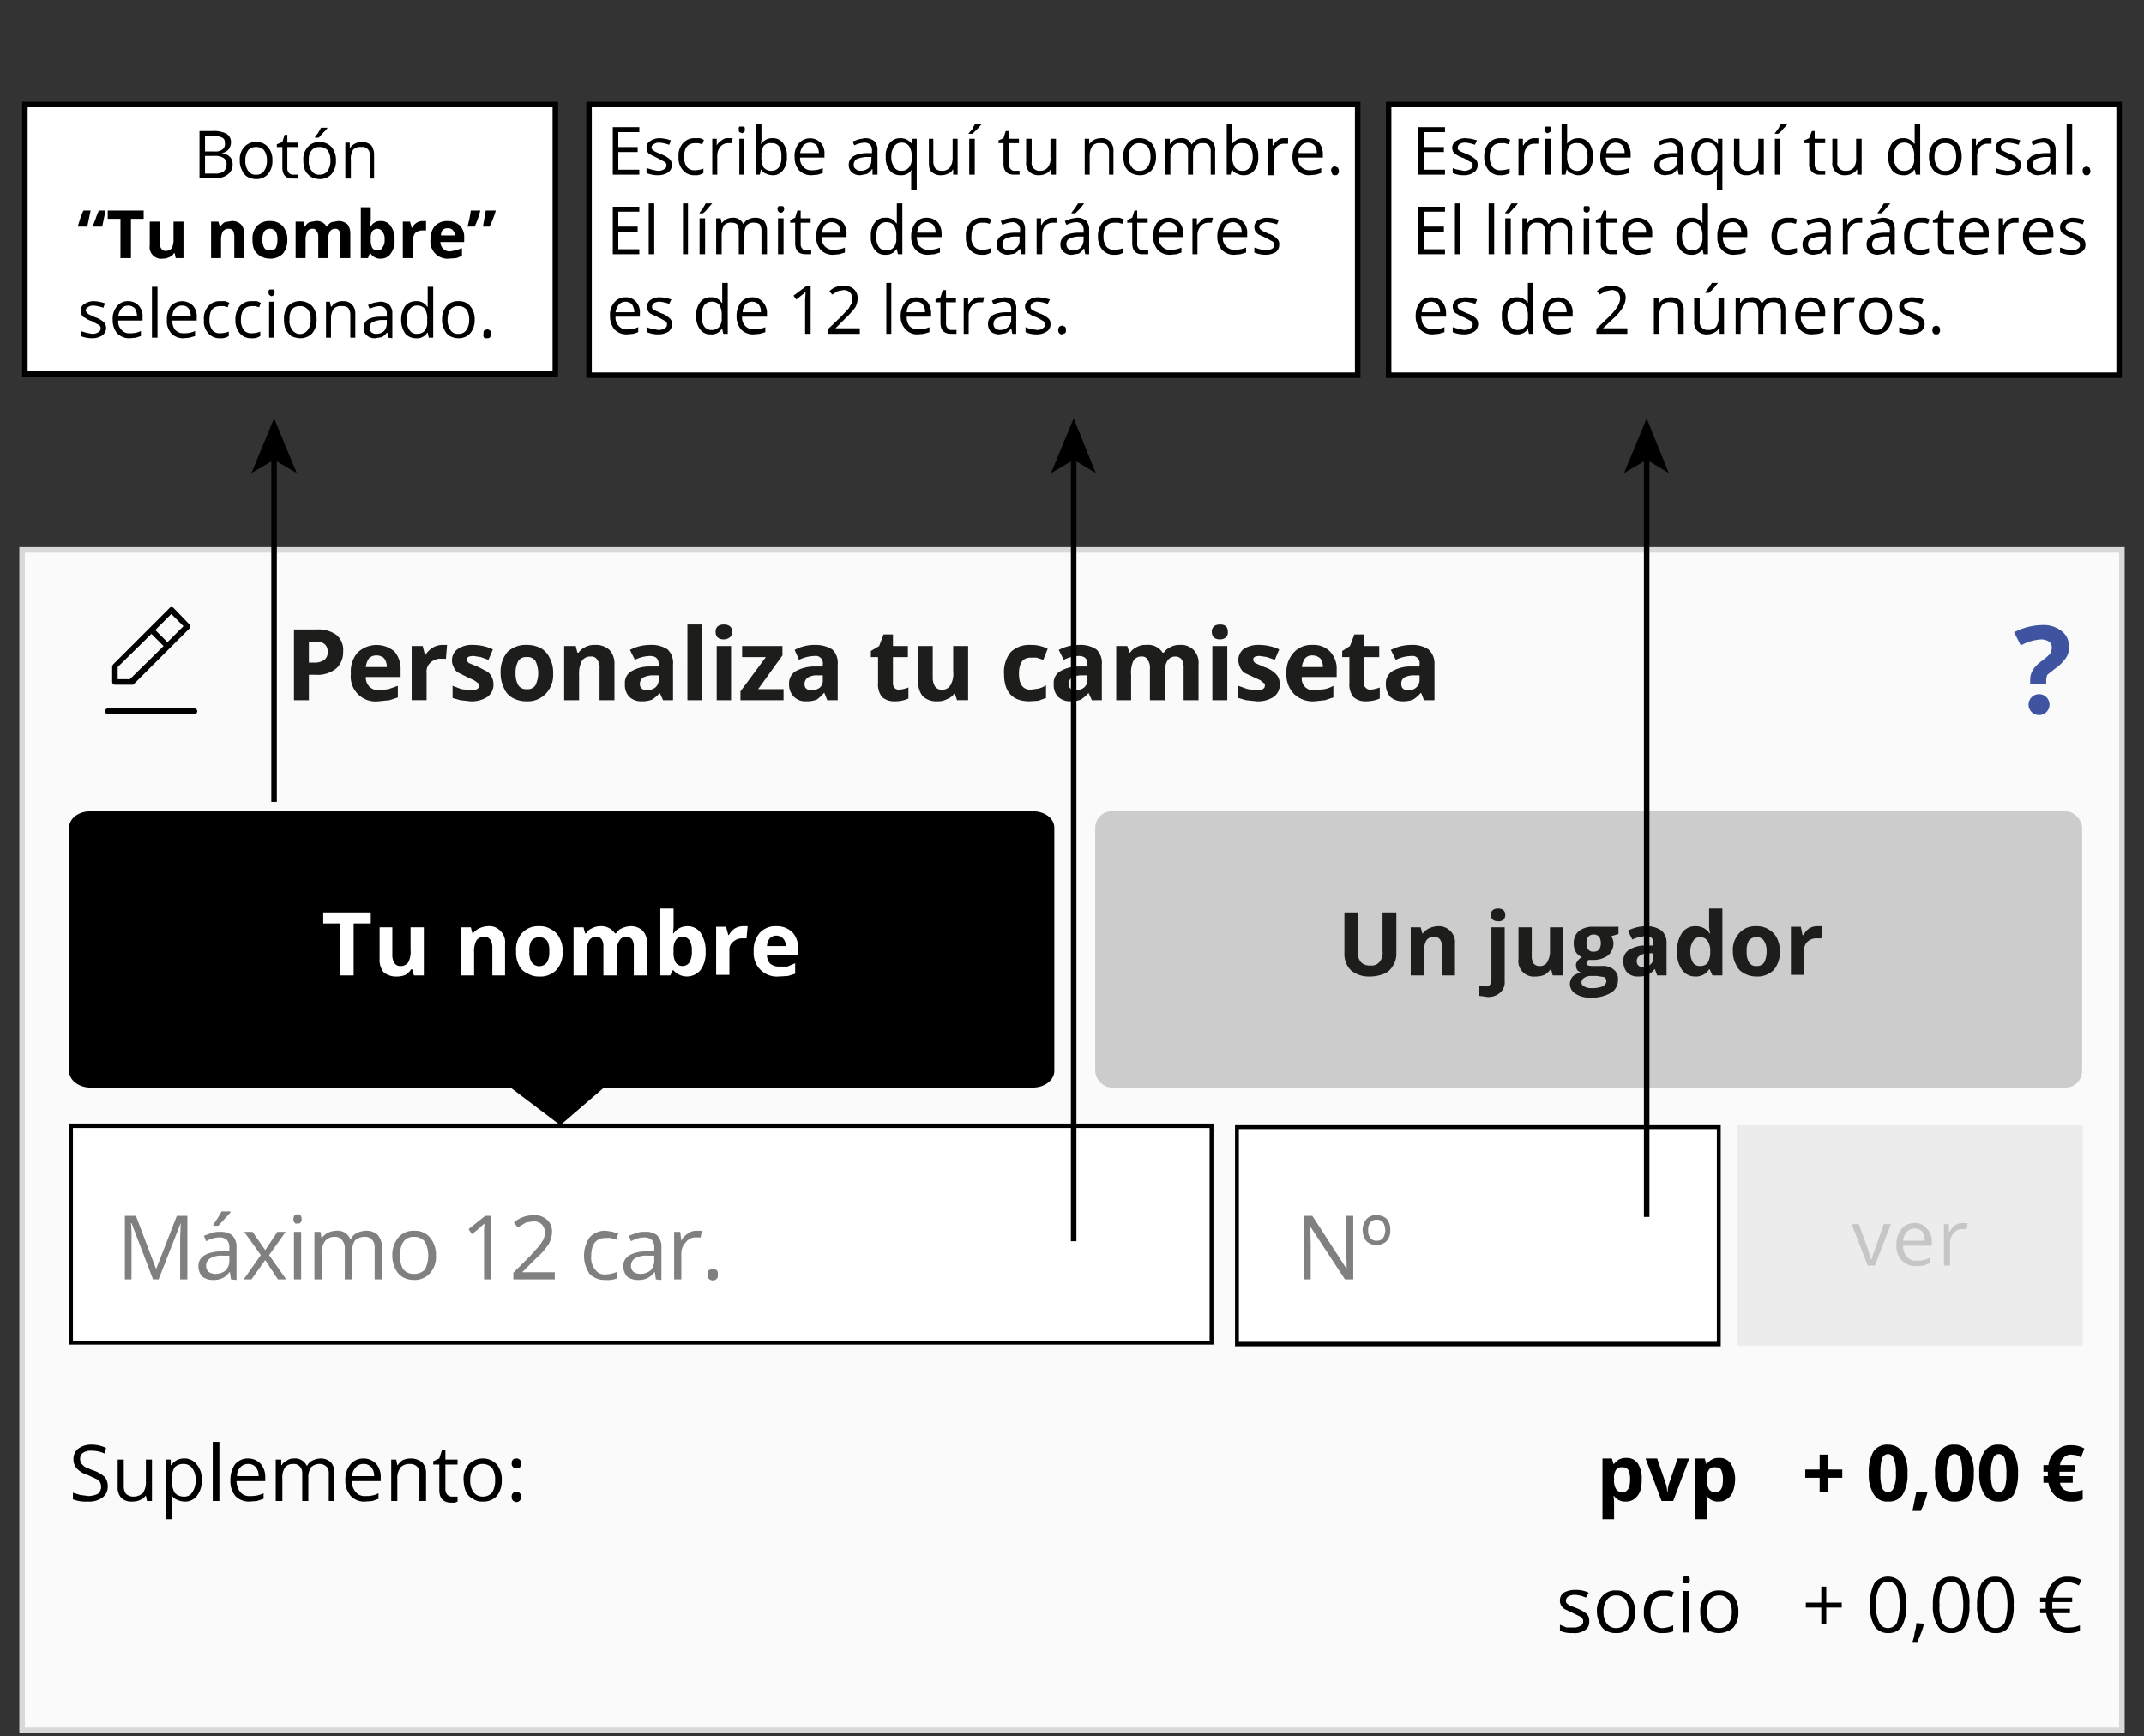
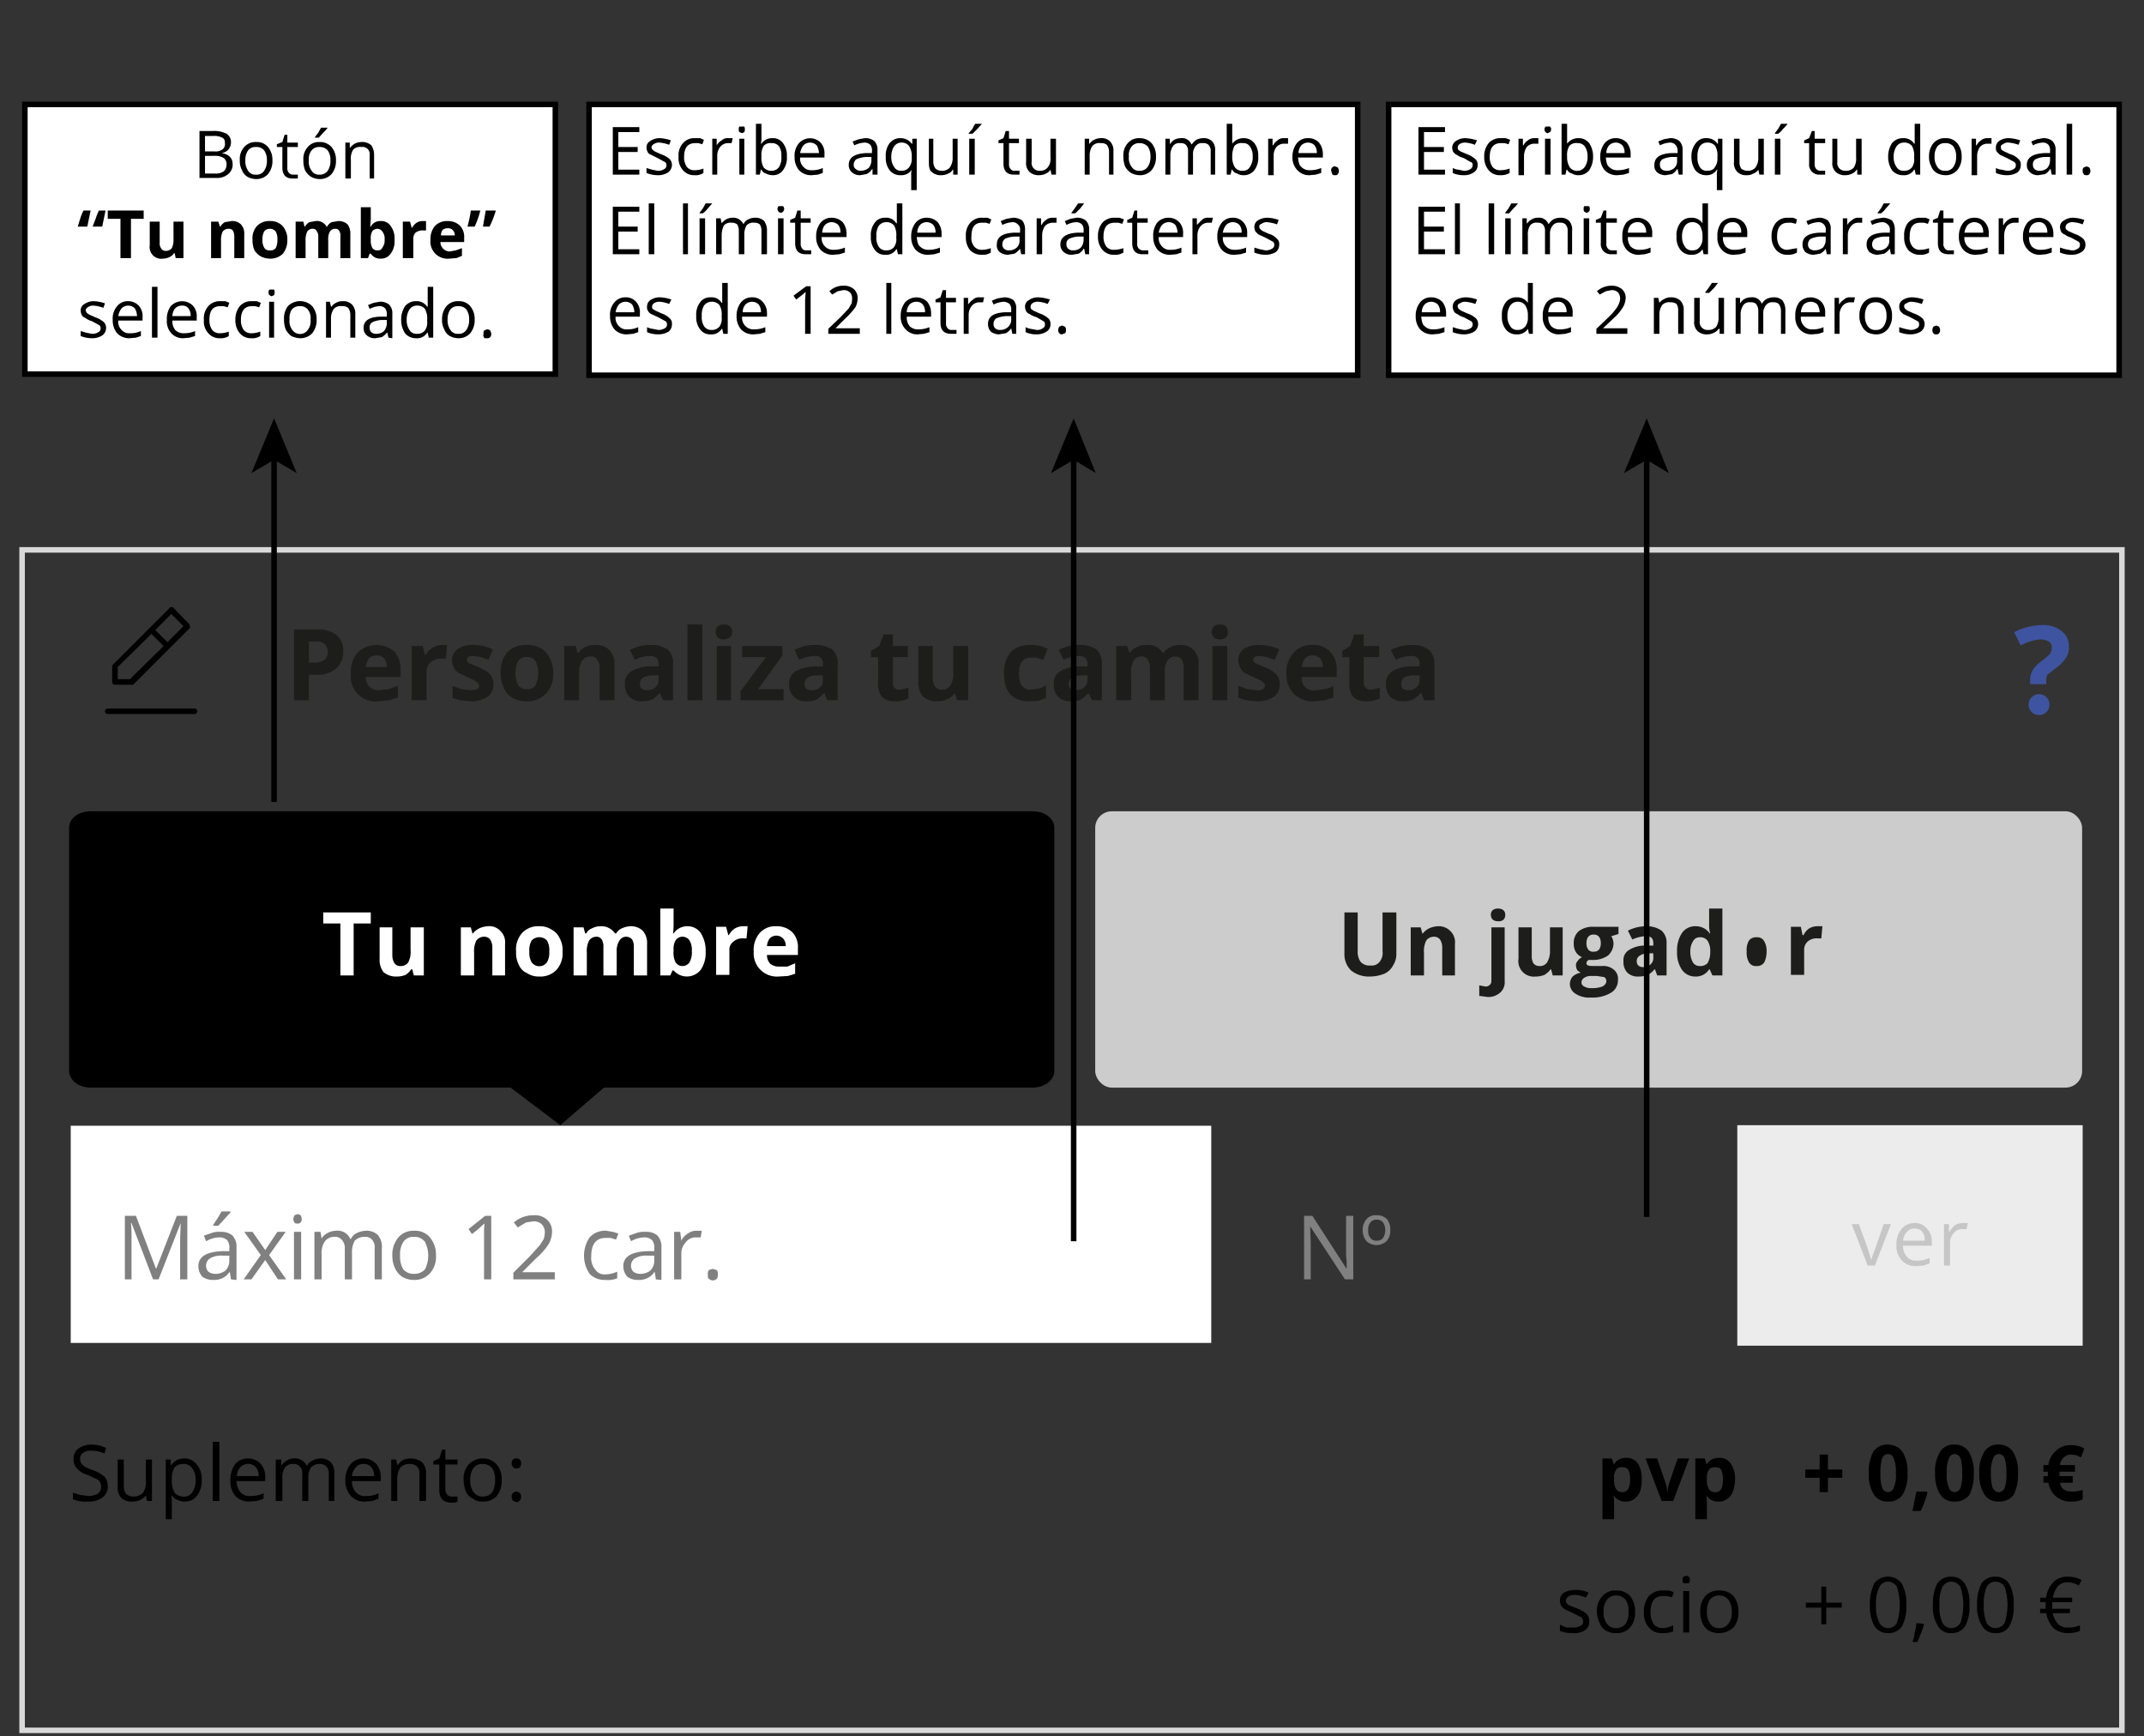
<svg xmlns="http://www.w3.org/2000/svg" viewBox="0 0 388 314.2">
  <rect x="0" y="0" width="388" height="314.2" fill="#333333" stroke="none" />
  <defs>
    <style>.cls-1,.cls-7{fill:#fff}.cls-1{stroke:#000;stroke-miterlimit:10}.cls-4{fill:#3f54a0}.cls-5{fill:#1d1e1c}.cls-9{fill:#c6c6c6}.cls-10{fill:gray}</style>
  </defs>
  <g id="Capa_3" data-name="Capa 3">
    <path class="cls-1" d="M4.5 18.9h96v48.8h-96zM106.6 18.9h139.1v49H106.6zM251.3 18.9h132.2v49H251.3z" />
    <path d="M36.1 23.7h2.4a4.9 4.9 0 0 1 2.5.5 1.8 1.8 0 0 1 .8 1.6 2.1 2.1 0 0 1-.5 1.3 2 2 0 0 1-1.2.6c1.3.2 2 .9 2 2a2.2 2.2 0 0 1-.8 1.8 3.1 3.1 0 0 1-2.2.7h-3zm1 3.7h1.7a2.1 2.1 0 0 0 1.5-.4 1.2 1.2 0 0 0 .4-1.1c0-.5-.1-.8-.5-1a3.2 3.2 0 0 0-1.6-.3h-1.5zm0 .8v3.2h1.8a2.5 2.5 0 0 0 1.6-.4 1.7 1.7 0 0 0 .5-1.2 1.4 1.4 0 0 0-.5-1.2 2.9 2.9 0 0 0-1.7-.4zM49.3 29a3.7 3.7 0 0 1-.8 2.5 2.8 2.8 0 0 1-2.2.9 3.3 3.3 0 0 1-1.5-.4 2.3 2.3 0 0 1-1-1.2 3.4 3.4 0 0 1-.4-1.8 3.2 3.2 0 0 1 .8-2.4 2.7 2.7 0 0 1 2.2-.9 2.6 2.6 0 0 1 2.1.9 3.6 3.6 0 0 1 .8 2.4zm-4.9 0a3.1 3.1 0 0 0 .5 1.9 1.5 1.5 0 0 0 1.4.7 1.6 1.6 0 0 0 1.5-.7 3.1 3.1 0 0 0 .5-1.9 3 3 0 0 0-.5-1.8 1.8 1.8 0 0 0-1.5-.6 1.7 1.7 0 0 0-1.4.6 3 3 0 0 0-.5 1.8zM53.1 31.6h.8v.7h-1c-1.2 0-1.8-.7-1.8-2v-3.7h-1v-.5l1-.4.4-1.3h.5v1.4h1.9v.8H52v3.8a1.2 1.2 0 0 0 .3.9 1 1 0 0 0 .8.3zM60.8 29a3.7 3.7 0 0 1-.8 2.5 2.8 2.8 0 0 1-2.2.9 3.3 3.3 0 0 1-1.5-.4 3.2 3.2 0 0 1-1.1-1.2 4.8 4.8 0 0 1-.3-1.8 3.2 3.2 0 0 1 .8-2.4 2.6 2.6 0 0 1 2.1-.9 2.8 2.8 0 0 1 2.2.9 3.6 3.6 0 0 1 .8 2.4zm-4.9 0a2.6 2.6 0 0 0 .5 1.9 1.5 1.5 0 0 0 1.4.7 1.7 1.7 0 0 0 1.5-.7 3.1 3.1 0 0 0 .5-1.9 3 3 0 0 0-.5-1.8 1.9 1.9 0 0 0-1.5-.6 1.7 1.7 0 0 0-1.4.6 2.4 2.4 0 0 0-.5 1.8zm1.1-4.2l.6-.8.5-.9h1.2a5.7 5.7 0 0 1-.8.9l-.8.9H57zM66.9 32.3v-4.2a1.3 1.3 0 0 0-1.5-1.5 1.7 1.7 0 0 0-1.5.5 3 3 0 0 0-.4 1.8v3.4h-1v-6.5h.8v.9h.1a2.7 2.7 0 0 1 .8-.7 2.7 2.7 0 0 1 1.2-.3 2.4 2.4 0 0 1 1.8.6 3 3 0 0 1 .5 1.8v4.2zM14.1 40.9l.4-1.3a11.6 11.6 0 0 1 .6-1.5h1.3l-.6 2.9h-1.7zm2.7 0l.5-1.3a11.6 11.6 0 0 1 .6-1.5h1.2l-.6 2.9h-1.7zM23.7 46.7h-1.9v-7.1h-2.3v-1.5H26v1.5h-2.3zM31.8 46.7l-.2-.9h-.1a1.8 1.8 0 0 1-.8.7 2.7 2.7 0 0 1-1.2.3 2.1 2.1 0 0 1-2.4-2.4v-4.3h1.8v3.8a1.6 1.6 0 0 0 .3 1.1.9.9 0 0 0 .8.4 1.4 1.4 0 0 0 1.1-.5 3.7 3.7 0 0 0 .3-1.7v-3.1h1.8v6.6zM44.2 46.7h-1.8v-3.9a2.5 2.5 0 0 0-.2-1 .9.9 0 0 0-.8-.4 1.3 1.3 0 0 0-1.1.5 3.7 3.7 0 0 0-.3 1.7v3.1h-1.8v-6.6h1.3l.3.9h.1a2 2 0 0 1 .8-.8l1.2-.2a2.2 2.2 0 0 1 1.7.6 2.4 2.4 0 0 1 .6 1.8zM52 43.4a3.9 3.9 0 0 1-.8 2.5 3.2 3.2 0 0 1-2.4.9 3.8 3.8 0 0 1-1.6-.4 3.4 3.4 0 0 1-1.2-1.2 4.8 4.8 0 0 1-.3-1.8 3.3 3.3 0 0 1 .8-2.5 3.1 3.1 0 0 1 2.4-.9 2.9 2.9 0 0 1 1.6.4 2.5 2.5 0 0 1 1.1 1.2 3.4 3.4 0 0 1 .4 1.8zm-4.5 0a2.6 2.6 0 0 0 .3 1.4 1 1 0 0 0 1 .5 1.2 1.2 0 0 0 1.1-.4 3.3 3.3 0 0 0 .3-1.5 2.8 2.8 0 0 0-.3-1.5 1.3 1.3 0 0 0-1.1-.5 1.2 1.2 0 0 0-1 .5 2.8 2.8 0 0 0-.3 1.5zM59.4 46.7h-1.8v-3.9a1.5 1.5 0 0 0-.3-1 .7.7 0 0 0-.7-.4 1.1 1.1 0 0 0-1 .5 3.7 3.7 0 0 0-.3 1.7v3.1h-1.8v-6.6h1.4l.2.9h.1a2 2 0 0 1 .8-.8l1.1-.2a2 2 0 0 1 2 1h.1a2 2 0 0 1 .8-.8l1.2-.2a2.4 2.4 0 0 1 1.7.6 2.8 2.8 0 0 1 .5 1.8v4.3h-1.8v-3.9a1.5 1.5 0 0 0-.2-1 .7.7 0 0 0-.7-.4 1.1 1.1 0 0 0-1 .5 2.8 2.8 0 0 0-.3 1.5zM68.9 40a2 2 0 0 1 1.8.9 3.7 3.7 0 0 1 .7 2.5 3.7 3.7 0 0 1-.7 2.5 2.1 2.1 0 0 1-1.8.9 2 2 0 0 1-1.8-.9h-.2l-.3.8h-1.3v-9.2h1.8v2.2L67 41h.1a1.9 1.9 0 0 1 1.8-1zm-.6 1.4a1.3 1.3 0 0 0-.9.4 2.4 2.4 0 0 0-.3 1.4v.2a2.8 2.8 0 0 0 .3 1.5 1.1 1.1 0 0 0 1 .4.8.8 0 0 0 .8-.5 2 2 0 0 0 .4-1.4 2.1 2.1 0 0 0-.4-1.5 1.1 1.1 0 0 0-.9-.5zM76.5 40h.6v1.7h-.5a2.1 2.1 0 0 0-1.4.4 1.6 1.6 0 0 0-.4 1.2v3.4h-1.9v-6.6h1.3l.3 1.1h.1a2.3 2.3 0 0 1 .8-.9 2 2 0 0 1 1.1-.3zM81.3 46.8a3.1 3.1 0 0 1-3.4-3.4 3.7 3.7 0 0 1 .8-2.5A3 3 0 0 1 81 40a3.1 3.1 0 0 1 2.2.8A2.9 2.9 0 0 1 84 43v.8h-4.3a1.7 1.7 0 0 0 1.7 1.7l1.1-.2 1.1-.4v1.4l-1 .4zm-.3-5.5a1.4 1.4 0 0 0-.9.3 1.7 1.7 0 0 0-.3 1h2.5a1.3 1.3 0 0 0-.4-1 1.2 1.2 0 0 0-.9-.3zM86.9 38.2a16.1 16.1 0 0 1-1 2.8h-1.3a21.5 21.5 0 0 0 .6-2.9h1.7zm2.8 0a17.7 17.7 0 0 1-1.1 2.8h-1.2l.5-2.9h1.8zM19.2 59.3a1.7 1.7 0 0 1-.7 1.4 3.3 3.3 0 0 1-1.9.5 5.4 5.4 0 0 1-2-.4v-.9l1 .3 1 .2a1.9 1.9 0 0 0 1.2-.3.7.7 0 0 0 .4-.7.6.6 0 0 0-.3-.6l-1.3-.7a3.3 3.3 0 0 1-1.2-.6 1 1 0 0 1-.6-.5 1.9 1.9 0 0 1-.2-.8 1.3 1.3 0 0 1 .7-1.2 2.9 2.9 0 0 1 1.7-.5 6.5 6.5 0 0 1 2 .4l-.3.8a6.5 6.5 0 0 0-1.8-.4 1.5 1.5 0 0 0-1 .3.7.7 0 0 0-.4.6l.2.4.4.3 1.1.5a4.5 4.5 0 0 1 1.6.9 1.5 1.5 0 0 1 .4 1zM23.5 61.2a3 3 0 0 1-2.3-.9 3.6 3.6 0 0 1-.8-2.4 3.4 3.4 0 0 1 .8-2.5 2.4 2.4 0 0 1 2-.9 2.6 2.6 0 0 1 1.9.8 2.8 2.8 0 0 1 .7 2.1v.6h-4.4a2.1 2.1 0 0 0 .6 1.7 1.8 1.8 0 0 0 1.5.6 4.5 4.5 0 0 0 2-.4v.9l-.9.3zm-.3-5.9a1.7 1.7 0 0 0-1.2.5 3 3 0 0 0-.6 1.4h3.4a2.9 2.9 0 0 0-.4-1.4 1.7 1.7 0 0 0-1.2-.5zM28.5 61.1h-1v-9.2h1zM33.2 61.2a2.8 2.8 0 0 1-2.2-.9 3.2 3.2 0 0 1-.8-2.4 3.9 3.9 0 0 1 .7-2.5 2.8 2.8 0 0 1 4-.1 2.8 2.8 0 0 1 .7 2.1v.6h-4.4a2.5 2.5 0 0 0 .5 1.7 2.1 2.1 0 0 0 1.6.6 4.8 4.8 0 0 0 2-.4v.9l-1 .3zm-.2-5.9a1.7 1.7 0 0 0-1.3.5 2.2 2.2 0 0 0-.5 1.4h3.3a2.1 2.1 0 0 0-.4-1.4 1.3 1.3 0 0 0-1.1-.5zM39.8 61.2a2.6 2.6 0 0 1-2.1-.9 3.1 3.1 0 0 1-.8-2.4 3.3 3.3 0 0 1 .8-2.5 2.7 2.7 0 0 1 2.2-.9h.9l.7.3-.3.8-.7-.2h-.6c-1.4 0-2 .8-2 2.5a3 3 0 0 0 .5 1.8 1.7 1.7 0 0 0 1.4.6 4.5 4.5 0 0 0 1.6-.3v.8a2.5 2.5 0 0 1-1.6.4zM45.5 61.2a2.6 2.6 0 0 1-2.1-.9 3.5 3.5 0 0 1-.8-2.4 3.7 3.7 0 0 1 .8-2.5 2.7 2.7 0 0 1 2.2-.9h.9l.7.3-.3.8-.7-.2h-.6c-1.3 0-2 .8-2 2.5a3 3 0 0 0 .5 1.8 1.7 1.7 0 0 0 1.4.6 4.5 4.5 0 0 0 1.6-.3v.8a2.5 2.5 0 0 1-1.6.4zM48.6 52.9c0-.2 0-.4.2-.5h.8a1.3 1.3 0 0 1 0 1l-.4.2a.5.5 0 0 1-.4-.2c-.2-.1-.2-.3-.2-.5zm1 8.2h-.9v-6.5h.9zM57.3 57.8a3.7 3.7 0 0 1-.8 2.5 2.9 2.9 0 0 1-2.2.9 4.2 4.2 0 0 1-1.6-.4 4 4 0 0 1-1-1.2 4.8 4.8 0 0 1-.3-1.8 3.6 3.6 0 0 1 .7-2.4 3.1 3.1 0 0 1 4.4 0 3.6 3.6 0 0 1 .8 2.4zm-4.9 0a2.6 2.6 0 0 0 .5 1.9 1.7 1.7 0 0 0 2.8 0 2.6 2.6 0 0 0 .5-1.9 2.4 2.4 0 0 0-.5-1.8 1.7 1.7 0 0 0-1.4-.6 1.9 1.9 0 0 0-1.5.6 3 3 0 0 0-.4 1.8zM63.4 61.1v-4.2a2.1 2.1 0 0 0-.4-1.2 1.6 1.6 0 0 0-1.1-.3 1.7 1.7 0 0 0-1.5.5 3 3 0 0 0-.5 1.8v3.4H59v-6.5h.7l.2.9h.1a1.9 1.9 0 0 1 .8-.7 2.1 2.1 0 0 1 1.2-.3 2.2 2.2 0 0 1 1.7.6 2.4 2.4 0 0 1 .6 1.8v4.2zM70.3 61.1l-.2-.9H70a3.2 3.2 0 0 1-.9.8l-1.2.2a2.1 2.1 0 0 1-1.5-.5 1.7 1.7 0 0 1-.6-1.4c0-1.3 1.1-2 3.2-2h1v-.4a1.6 1.6 0 0 0-.3-1.1 1.3 1.3 0 0 0-1-.4 4.1 4.1 0 0 0-1.8.5l-.3-.7 1-.4 1.1-.2a2.5 2.5 0 0 1 1.7.5 2.2 2.2 0 0 1 .6 1.7v4.4zm-2.2-.7a2 2 0 0 0 1.4-.5 2.2 2.2 0 0 0 .5-1.4v-.6h-1a4.6 4.6 0 0 0-1.6.4 1 1 0 0 0-.5 1 1 1 0 0 0 .3.8 1.2 1.2 0 0 0 .9.3zM77.4 60.2h-.1a2.1 2.1 0 0 1-2 1 2.5 2.5 0 0 1-2-.9 4.3 4.3 0 0 1-.7-2.4 4.4 4.4 0 0 1 .7-2.5 2.5 2.5 0 0 1 2-.9 2.2 2.2 0 0 1 2 1h.1v-3.6h1v9.2h-.8zm-2 .2a1.8 1.8 0 0 0 1.5-.6 2.5 2.5 0 0 0 .4-1.7v-.2a3.5 3.5 0 0 0-.4-2 1.8 1.8 0 0 0-1.5-.6 1.6 1.6 0 0 0-1.3.7 3.3 3.3 0 0 0-.5 1.9 3 3 0 0 0 .5 1.8 1.4 1.4 0 0 0 1.3.7zM85.9 57.8a3.7 3.7 0 0 1-.8 2.5 2.8 2.8 0 0 1-2.2.9 3.3 3.3 0 0 1-1.5-.4 2.3 2.3 0 0 1-1-1.2 3.4 3.4 0 0 1-.4-1.8 3.6 3.6 0 0 1 .8-2.4 2.7 2.7 0 0 1 2.2-.9 2.6 2.6 0 0 1 2.1.9 3.6 3.6 0 0 1 .8 2.4zm-4.9 0a3.1 3.1 0 0 0 .5 1.9 1.5 1.5 0 0 0 1.4.7 1.6 1.6 0 0 0 1.5-.7 3.1 3.1 0 0 0 .5-1.9 3 3 0 0 0-.5-1.8 1.8 1.8 0 0 0-1.5-.6 1.7 1.7 0 0 0-1.4.6 3 3 0 0 0-.5 1.8zM87.5 60.4a1.3 1.3 0 0 1 .1-.6l.5-.2a.8.8 0 0 1 .6.2 1.4 1.4 0 0 1 .2.6.8.8 0 0 1-.2.6c-.2.2-.3.2-.6.2h-.4a.8.8 0 0 1-.2-.8zM115.7 31.6h-4.8V23h4.8v.9h-3.8v2.7h3.5v.9h-3.5v3.2h3.8zM121.6 29.8a1.7 1.7 0 0 1-.7 1.4 3.3 3.3 0 0 1-1.9.5 5.4 5.4 0 0 1-2-.4v-.9l1 .3 1 .2a1.9 1.9 0 0 0 1.2-.3.7.7 0 0 0 .4-.7.6.6 0 0 0-.3-.6l-1.3-.7-1.2-.6a1 1 0 0 1-.6-.5 1.9 1.9 0 0 1-.2-.8 1.3 1.3 0 0 1 .7-1.2 2.9 2.9 0 0 1 1.7-.5 6.5 6.5 0 0 1 2 .4l-.3.8a6.5 6.5 0 0 0-1.8-.4 1.5 1.5 0 0 0-1 .3.7.7 0 0 0-.4.6.8.8 0 0 0 .2.4l.4.3 1.1.5a4.5 4.5 0 0 1 1.6.9 1.5 1.5 0 0 1 .4 1zM125.7 31.7a2.6 2.6 0 0 1-2.1-.9 3.2 3.2 0 0 1-.8-2.4 3.3 3.3 0 0 1 .8-2.5 2.7 2.7 0 0 1 2.2-.9h.9l.7.3-.3.8-.7-.2h-.6c-1.3 0-2 .8-2 2.5a3 3 0 0 0 .5 1.8 1.7 1.7 0 0 0 1.4.6 4.5 4.5 0 0 0 1.6-.3v.8a2.5 2.5 0 0 1-1.6.4zM131.8 25h.8l-.2.9h-.7a1.8 1.8 0 0 0-1.3.6 2.5 2.5 0 0 0-.6 1.6v3.5h-.9v-6.5h.8v1.2a2.6 2.6 0 0 1 .9-.9 1.5 1.5 0 0 1 1.2-.4zM133.7 23.4a.7.7 0 0 1 .1-.5h.9a1.3 1.3 0 0 1 0 1l-.4.2-.5-.2a.7.7 0 0 1-.1-.5zm1 8.2h-.9v-6.5h.9zM139.8 25a2.2 2.2 0 0 1 1.9.9 3.6 3.6 0 0 1 .7 2.4 3.7 3.7 0 0 1-.7 2.5 2.2 2.2 0 0 1-1.9.9 2.7 2.7 0 0 1-1.2-.3 1.3 1.3 0 0 1-.8-.7h-.1l-.2.9h-.7v-9.2h1v2.3a5.3 5.3 0 0 1-.1 1.3h.1a2.3 2.3 0 0 1 2-1zm-.2.9a1.6 1.6 0 0 0-1.4.5 3.2 3.2 0 0 0-.4 1.9 3.5 3.5 0 0 0 .4 2 1.8 1.8 0 0 0 1.5.6 1.6 1.6 0 0 0 1.3-.7 3.2 3.2 0 0 0 .4-1.9 3 3 0 0 0-.4-1.8 1.6 1.6 0 0 0-1.4-.6zM146.9 31.7a3 3 0 0 1-2.3-.9 3.6 3.6 0 0 1-.8-2.4 3.4 3.4 0 0 1 .8-2.5 2.7 2.7 0 0 1 3.9-.1 2.8 2.8 0 0 1 .7 2.1v.6h-4.4a2.1 2.1 0 0 0 .6 1.7 1.8 1.8 0 0 0 1.5.6 4.5 4.5 0 0 0 2-.4v.9l-.9.3zm-.3-5.9a1.7 1.7 0 0 0-1.2.5 3 3 0 0 0-.6 1.4h3.4a2.9 2.9 0 0 0-.4-1.4 1.7 1.7 0 0 0-1.2-.5zM157.9 31.6v-1h-.1a2.1 2.1 0 0 1-1 .9l-1.1.2a2.1 2.1 0 0 1-1.5-.5 1.7 1.7 0 0 1-.6-1.4c0-1.3 1.1-2 3.1-2.1h1.1v-.4a1.6 1.6 0 0 0-.3-1.1 1.5 1.5 0 0 0-1-.4 4.9 4.9 0 0 0-1.9.5l-.3-.7 1.1-.4 1.1-.2a2.6 2.6 0 0 1 1.7.5 2.2 2.2 0 0 1 .6 1.7v4.4zm-2.2-.7a2.3 2.3 0 0 0 1.5-.5 2.2 2.2 0 0 0 .5-1.4v-.6h-1a5.3 5.3 0 0 0-1.7.4 1.2 1.2 0 0 0-.5 1 .8.8 0 0 0 .4.8 1.1 1.1 0 0 0 .8.3zM163 31.7a2.4 2.4 0 0 1-2-.9 3.6 3.6 0 0 1-.7-2.4 3.7 3.7 0 0 1 .7-2.5 2.4 2.4 0 0 1 2-.9 2.5 2.5 0 0 1 2 1h.1v-.9h.8v9.3h-1v-2.7a3.1 3.1 0 0 1 .1-1 2.2 2.2 0 0 1-2 1zm.1-.8a1.7 1.7 0 0 0 1.4-.6 2.5 2.5 0 0 0 .5-1.7v-.2a3.4 3.4 0 0 0-.5-2 1.7 1.7 0 0 0-1.4-.6 1.6 1.6 0 0 0-1.3.7 3.3 3.3 0 0 0-.5 1.9 3 3 0 0 0 .5 1.8 1.4 1.4 0 0 0 1.3.7zM168.9 25.1v4.2a2.1 2.1 0 0 0 .4 1.2 1.6 1.6 0 0 0 1.1.4 1.8 1.8 0 0 0 1.5-.6 3 3 0 0 0 .5-1.8v-3.4h.9v6.5h-.8v-.9h-.1a1.4 1.4 0 0 1-.8.7 2.7 2.7 0 0 1-1.2.3 2.4 2.4 0 0 1-1.8-.6c-.4-.3-.5-.9-.5-1.8v-4.2zM175.3 24.1l.7-.8a3.6 3.6 0 0 1 .5-.9h1.2l-.8.9-.9.9h-.7zm1.1 7.5h-1v-6.5h1zM183.6 30.9h.9v.7h-1c-1.3 0-1.9-.7-1.9-2v-3.7h-.9v-.5l.9-.4.4-1.3h.6v1.4h1.8v.8h-1.8v3.8a1.2 1.2 0 0 0 .3.9.8.8 0 0 0 .7.3zM186.7 25.1v4.2a1.4 1.4 0 0 0 1.5 1.6 1.7 1.7 0 0 0 1.4-.6 2.4 2.4 0 0 0 .5-1.8v-3.4h1v6.5h-.8l-.2-.9a1.8 1.8 0 0 1-.8.7 2.8 2.8 0 0 1-1.3.3 2.4 2.4 0 0 1-1.7-.6 2.2 2.2 0 0 1-.6-1.8v-4.2zM200.7 31.6v-4.2a2.1 2.1 0 0 0-.4-1.2 1.6 1.6 0 0 0-1.1-.3 1.7 1.7 0 0 0-1.5.5 3 3 0 0 0-.5 1.8v3.4h-.9v-6.5h.8v.9h.1a1.9 1.9 0 0 1 .8-.7 2.7 2.7 0 0 1 1.2-.3 2.1 2.1 0 0 1 1.7.6 2.4 2.4 0 0 1 .6 1.8v4.2zM209.2 28.3a3.7 3.7 0 0 1-.8 2.5 2.8 2.8 0 0 1-2.2.9 3.3 3.3 0 0 1-1.5-.4 3.2 3.2 0 0 1-1.1-1.2 4.8 4.8 0 0 1-.3-1.8 3.2 3.2 0 0 1 .8-2.4 2.6 2.6 0 0 1 2.1-.9 2.9 2.9 0 0 1 2.2.9 3.6 3.6 0 0 1 .8 2.4zm-4.9 0a2.6 2.6 0 0 0 .5 1.9 1.5 1.5 0 0 0 1.4.7 1.7 1.7 0 0 0 1.5-.7 3.1 3.1 0 0 0 .5-1.9 3 3 0 0 0-.5-1.8 2 2 0 0 0-1.5-.6 1.7 1.7 0 0 0-1.4.6 2.4 2.4 0 0 0-.5 1.8zM219.1 31.6v-4.2a1.6 1.6 0 0 0-.4-1.2 1.3 1.3 0 0 0-1-.3 1.4 1.4 0 0 0-1.3.5 2.3 2.3 0 0 0-.5 1.6v3.6h-.9v-4.2a1.6 1.6 0 0 0-.4-1.2 1.3 1.3 0 0 0-1-.3 1.4 1.4 0 0 0-1.3.5 3 3 0 0 0-.5 1.8v3.4h-.9v-6.5h.8v.9h.1a2.3 2.3 0 0 1 .7-.7 2.7 2.7 0 0 1 1.2-.3 1.8 1.8 0 0 1 1.9 1.1h.1a3 3 0 0 1 .8-.8 2.8 2.8 0 0 1 1.3-.3 2.1 2.1 0 0 1 1.6.6 2.4 2.4 0 0 1 .5 1.8v4.2zM225 25a2.4 2.4 0 0 1 2 .9 3.6 3.6 0 0 1 .7 2.4 3.7 3.7 0 0 1-.7 2.5 2.4 2.4 0 0 1-2 .9 2 2 0 0 1-1.1-.3 1.3 1.3 0 0 1-.9-.7h-.1l-.2.9h-.7v-9.2h1V26a2.5 2.5 0 0 1 2-1zm-.1.9a1.7 1.7 0 0 0-1.5.5 4.1 4.1 0 0 0-.4 1.9 3.4 3.4 0 0 0 .5 2 1.6 1.6 0 0 0 1.4.6 1.4 1.4 0 0 0 1.3-.7 3.1 3.1 0 0 0 .5-1.9 3 3 0 0 0-.5-1.8 1.4 1.4 0 0 0-1.3-.6zM232.3 25h.8v1h-.8a1.8 1.8 0 0 0-1.3.6 2.4 2.4 0 0 0-.5 1.6v3.5h-1v-6.6h.8v1.2h.1a2.4 2.4 0 0 1 .8-.9 1.5 1.5 0 0 1 1.1-.4zM237 31.7a2.8 2.8 0 0 1-2.2-.9 3.2 3.2 0 0 1-.9-2.4 3.9 3.9 0 0 1 .8-2.5 2.5 2.5 0 0 1 2-.9 2.6 2.6 0 0 1 2 .8 3.3 3.3 0 0 1 .7 2.1v.6h-4.5c.1.8.2 1.4.6 1.7a2 2 0 0 0 1.5.6 5.2 5.2 0 0 0 2.1-.4v.9l-1 .3zm-.3-5.9a1.7 1.7 0 0 0-1.2.5 2.2 2.2 0 0 0-.5 1.4h3.3a2.1 2.1 0 0 0-.4-1.4 1.7 1.7 0 0 0-1.2-.5zM240.9 30.9a.7.7 0 0 1 .2-.6.6.6 0 0 1 .5-.2l.5.2a1.4 1.4 0 0 1 .2.6.8.8 0 0 1-.2.6c-.1.2-.3.2-.5.2s-.4 0-.5-.2l-.2-.6zM115.7 46h-4.8v-8.6h4.8v.9h-3.8V41h3.5v.9h-3.5v3.2h3.8zM118.4 46h-1v-9.2h1zM124.5 46h-.9v-9.2h.9zM126.6 38.5l.6-.8.5-.9h1.2l-.8.9a3.8 3.8 0 0 1-.9.9h-.6zm1 7.5h-1v-6.5h1zM137.8 46v-4.2a2.1 2.1 0 0 0-.3-1.2 1.5 1.5 0 0 0-1-.3 1.6 1.6 0 0 0-1.4.5 3.1 3.1 0 0 0-.4 1.6V46h-1v-4.2a2.1 2.1 0 0 0-.3-1.2 1.5 1.5 0 0 0-1-.3 1.6 1.6 0 0 0-1.4.5 4 4 0 0 0-.4 1.8V46h-1v-6.5h.8l.2.9a2.7 2.7 0 0 1 .8-.7 2.3 2.3 0 0 1 1.1-.3 2 2 0 0 1 2 1.1h.1a1.5 1.5 0 0 1 .8-.8 2.7 2.7 0 0 1 1.2-.3 2.2 2.2 0 0 1 1.7.6 3 3 0 0 1 .5 1.8V46zM140.7 37.8a.8.8 0 0 1 .2-.5h.8a.7.7 0 0 1 0 1 .5.5 0 0 1-.8 0 .8.8 0 0 1-.2-.5zm1.1 8.2h-1v-6.5h1zM145.9 45.3h.9v.7h-1c-1.3 0-1.9-.7-1.9-2v-3.7h-.9v-.5l.9-.4.4-1.3h.6v1.4h1.8v.8h-1.8v3.8a1.2 1.2 0 0 0 .3.9.8.8 0 0 0 .7.3zM150.8 46.1a3 3 0 0 1-2.3-.9 3.6 3.6 0 0 1-.8-2.4 3.9 3.9 0 0 1 .8-2.5 2.5 2.5 0 0 1 2-.9 2.8 2.8 0 0 1 2 .8 3.3 3.3 0 0 1 .7 2.1v.6h-4.5a2.1 2.1 0 0 0 .6 1.7 2 2 0 0 0 1.5.6 5.2 5.2 0 0 0 2.1-.4v.9l-1 .3zm-.3-5.9a1.7 1.7 0 0 0-1.2.5 2.2 2.2 0 0 0-.5 1.4h3.3a2.1 2.1 0 0 0-.4-1.4 1.7 1.7 0 0 0-1.2-.5zM162.3 45.1h-.1a2.1 2.1 0 0 1-2 1 2.2 2.2 0 0 1-1.9-.9 3.6 3.6 0 0 1-.7-2.4 3.7 3.7 0 0 1 .7-2.5 2.2 2.2 0 0 1 1.9-.9 2.1 2.1 0 0 1 2 1h.1v-3.6h1V46h-.8zm-1.9.2a1.7 1.7 0 0 0 1.4-.6 2.5 2.5 0 0 0 .4-1.7v-.2a3.5 3.5 0 0 0-.4-2 1.8 1.8 0 0 0-1.5-.6 1.7 1.7 0 0 0-1.3.7 3.4 3.4 0 0 0-.4 1.9 3 3 0 0 0 .4 1.8 1.5 1.5 0 0 0 1.4.7zM168 46.1a3 3 0 0 1-2.3-.9 3.6 3.6 0 0 1-.8-2.4 3.9 3.9 0 0 1 .8-2.5 2.5 2.5 0 0 1 2-.9 2.8 2.8 0 0 1 2 .8 3.3 3.3 0 0 1 .7 2.1v.6h-4.5c.1.8.2 1.4.6 1.7a2 2 0 0 0 1.5.6 5.2 5.2 0 0 0 2.1-.4v.9l-1 .3zm-.3-5.9a1.7 1.7 0 0 0-1.2.5 2.2 2.2 0 0 0-.5 1.4h3.3a2.1 2.1 0 0 0-.4-1.4 1.7 1.7 0 0 0-1.2-.5zM177.7 46.1a2.8 2.8 0 0 1-2.2-.9 3.6 3.6 0 0 1-.7-2.4 3.3 3.3 0 0 1 .8-2.5 2.7 2.7 0 0 1 2.2-.9h.9l.7.3-.3.8-.7-.2h-.7c-1.3 0-1.9.8-1.9 2.5a2.4 2.4 0 0 0 .5 1.8 1.7 1.7 0 0 0 1.4.6 4.5 4.5 0 0 0 1.6-.3v.8a2.5 2.5 0 0 1-1.6.4zM184.8 46l-.2-1a3.8 3.8 0 0 1-1 .9l-1.2.2a2.5 2.5 0 0 1-1.5-.5 1.6 1.6 0 0 1-.5-1.4c0-1.3 1-2 3.1-2.1h1.1v-.4a1.2 1.2 0 0 0-.4-1.1 1.3 1.3 0 0 0-1-.4 4.9 4.9 0 0 0-1.8.5l-.3-.7 1-.4 1.2-.2a2.9 2.9 0 0 1 1.7.5 2.6 2.6 0 0 1 .5 1.7V46zm-2.2-.7a2 2 0 0 0 1.4-.5 1.7 1.7 0 0 0 .5-1.4v-.6h-.9a4.7 4.7 0 0 0-1.7.4 1.2 1.2 0 0 0-.5 1 1 1 0 0 0 .3.8 1.2 1.2 0 0 0 .9.3zM190.4 39.4h.8v.9h-.7a2 2 0 0 0-1.4.6 3 3 0 0 0-.5 1.6V46h-1v-6.5h.8v1.2h.1a2.4 2.4 0 0 1 .8-.9 1.7 1.7 0 0 1 1.1-.4zM196.4 46l-.2-1h-.1a2.5 2.5 0 0 1-.9.9l-1.2.2a2.1 2.1 0 0 1-1.5-.5 1.7 1.7 0 0 1-.6-1.4c0-1.3 1.1-2 3.1-2.1h1.1v-.4a1.6 1.6 0 0 0-.3-1.1 1.5 1.5 0 0 0-1-.4 4.1 4.1 0 0 0-1.8.5l-.3-.7 1-.4 1.1-.2a2.5 2.5 0 0 1 1.7.5 2.2 2.2 0 0 1 .6 1.7V46zm-2.2-.7a2 2 0 0 0 1.4-.5 2.2 2.2 0 0 0 .5-1.4v-.6h-1a4.6 4.6 0 0 0-1.6.4 1 1 0 0 0-.5 1 1 1 0 0 0 .3.8 1.2 1.2 0 0 0 .9.3zm-.3-6.8l.6-.8.6-.9h1.1l-.7.9-.9.9h-.7zM201.7 46.1a2.7 2.7 0 0 1-2.2-.9 3.6 3.6 0 0 1-.8-2.4 3.7 3.7 0 0 1 .8-2.5 2.8 2.8 0 0 1 2.2-.9h.9l.8.3-.3.8-.7-.2h-.7c-1.3 0-2 .8-2 2.5a3 3 0 0 0 .5 1.8 1.7 1.7 0 0 0 1.4.6 5.1 5.1 0 0 0 1.7-.3v.8a2.7 2.7 0 0 1-1.6.4zM206.9 45.3h.9v.7h-1.1c-1.2 0-1.8-.7-1.8-2v-3.7h-.9v-.5l.9-.4.4-1.3h.5v1.4h1.9v.8h-1.9v3.8a1.2 1.2 0 0 0 .3.9 1.1 1.1 0 0 0 .8.3zM211.8 46.1a3 3 0 0 1-2.3-.9 3.6 3.6 0 0 1-.8-2.4 3.9 3.9 0 0 1 .7-2.5 2.7 2.7 0 0 1 2.1-.9 2.6 2.6 0 0 1 1.9.8 2.8 2.8 0 0 1 .7 2.1v.6h-4.4a2.1 2.1 0 0 0 .6 1.7 1.8 1.8 0 0 0 1.5.6 4.5 4.5 0 0 0 2-.4v.9l-.9.3zm-.3-5.9a1.7 1.7 0 0 0-1.2.5 3 3 0 0 0-.6 1.4h3.4a2.9 2.9 0 0 0-.4-1.4 1.7 1.7 0 0 0-1.2-.5zM218.7 39.4h.8l-.2.9h-.7a1.8 1.8 0 0 0-1.3.6 2.5 2.5 0 0 0-.6 1.6V46h-.9v-6.5h.8v1.2l.9-.9a1.5 1.5 0 0 1 1.2-.4zM223.4 46.1a3 3 0 0 1-2.3-.9 3.6 3.6 0 0 1-.8-2.4 3.9 3.9 0 0 1 .8-2.5 2.5 2.5 0 0 1 2-.9 2.4 2.4 0 0 1 1.9.8 2.8 2.8 0 0 1 .7 2.1v.6h-4.4a2.1 2.1 0 0 0 .6 1.7 2 2 0 0 0 1.5.6 5.2 5.2 0 0 0 2.1-.4v.9l-1 .3zm-.3-5.9a1.7 1.7 0 0 0-1.2.5 3 3 0 0 0-.6 1.4h3.4a2.1 2.1 0 0 0-.4-1.4 1.7 1.7 0 0 0-1.2-.5zM231.5 44.2a1.7 1.7 0 0 1-.6 1.4 3.6 3.6 0 0 1-1.9.5 5.4 5.4 0 0 1-2-.4v-.9l1 .3 1 .2a2.1 2.1 0 0 0 1.2-.3.7.7 0 0 0 .4-.7.6.6 0 0 0-.3-.6L229 43l-1.3-.6-.5-.5a1.9 1.9 0 0 1-.2-.8 1.4 1.4 0 0 1 .6-1.2 3.2 3.2 0 0 1 1.8-.5 6.5 6.5 0 0 1 2 .4l-.3.8a7.4 7.4 0 0 0-1.8-.4 1.5 1.5 0 0 0-1 .3.5.5 0 0 0-.4.6.8.8 0 0 0 .2.4l.4.3 1.1.5a3.2 3.2 0 0 1 1.5.9 1.2 1.2 0 0 1 .4 1zM113.5 60.5a3 3 0 0 1-2.3-.9 3.6 3.6 0 0 1-.8-2.4 3.4 3.4 0 0 1 .8-2.5 2.5 2.5 0 0 1 2-.9 2.4 2.4 0 0 1 1.9.8 2.8 2.8 0 0 1 .7 2.1v.6h-4.4a2.1 2.1 0 0 0 .6 1.7 1.8 1.8 0 0 0 1.5.6 4.5 4.5 0 0 0 2-.4v.9l-.9.3zm-.3-5.9a1.7 1.7 0 0 0-1.2.5 3 3 0 0 0-.6 1.4h3.4a2.9 2.9 0 0 0-.4-1.4 1.7 1.7 0 0 0-1.2-.5zM121.6 58.6a1.7 1.7 0 0 1-.6 1.4 3.6 3.6 0 0 1-1.9.5 5 5 0 0 1-2-.4v-.9a2.9 2.9 0 0 0 1 .3l1 .2a2.1 2.1 0 0 0 1.2-.3.7.7 0 0 0 .4-.7.6.6 0 0 0-.3-.6l-1.3-.7-1.3-.6a1.2 1.2 0 0 1-.5-.5 1.1 1.1 0 0 1-.2-.8 1.4 1.4 0 0 1 .6-1.2 3 3 0 0 1 1.8-.5 7.1 7.1 0 0 1 2 .4l-.4.8a5.9 5.9 0 0 0-1.7-.4 1.8 1.8 0 0 0-1.1.3.8.8 0 0 0-.2 1l.5.3 1.1.5a3.9 3.9 0 0 1 1.5.9 1.2 1.2 0 0 1 .4 1zM130.7 59.5h-.1a2.1 2.1 0 0 1-2 1 2.2 2.2 0 0 1-1.9-.9 3.6 3.6 0 0 1-.7-2.4 3.7 3.7 0 0 1 .7-2.5 2.2 2.2 0 0 1 1.9-.9 2.1 2.1 0 0 1 2 1h.1v-3.6h1v9.2h-.8zm-2 .2a1.8 1.8 0 0 0 1.5-.6 2.5 2.5 0 0 0 .4-1.7v-.2a3.5 3.5 0 0 0-.4-2 1.8 1.8 0 0 0-1.5-.6 1.7 1.7 0 0 0-1.3.7 3.4 3.4 0 0 0-.4 1.9 3 3 0 0 0 .4 1.8 1.5 1.5 0 0 0 1.3.7zM136.4 60.5a3 3 0 0 1-2.3-.9 3.6 3.6 0 0 1-.8-2.4 3.9 3.9 0 0 1 .8-2.5 2.5 2.5 0 0 1 2-.9 2.4 2.4 0 0 1 1.9.8 2.9 2.9 0 0 1 .8 2.1v.6h-4.5a2.1 2.1 0 0 0 .6 1.7 2 2 0 0 0 1.5.6 5.2 5.2 0 0 0 2.1-.4v.9l-1 .3zm-.3-5.9a1.7 1.7 0 0 0-1.2.5 2.2 2.2 0 0 0-.5 1.4h3.3a2.1 2.1 0 0 0-.4-1.4 1.7 1.7 0 0 0-1.2-.5zM146.7 60.4h-1v-6.1l.1-1.5-.3.3-1.4 1.1-.5-.7 2.3-1.7h.8zM155.6 60.4h-5.7v-.9l2.3-2.2 1.4-1.5.5-.9a2.8 2.8 0 0 0 .1-.9 1.4 1.4 0 0 0-.4-1.1 1.6 1.6 0 0 0-1.2-.4l-1 .2-1 .6-.5-.6a3.5 3.5 0 0 1 2.5-1 2.7 2.7 0 0 1 1.9.6 2.1 2.1 0 0 1 .7 1.7 3.4 3.4 0 0 1-.4 1.6 13.8 13.8 0 0 1-1.8 2l-1.8 1.8h4.4zM161.3 60.4h-.9v-9.2h.9zM166.1 60.5a2.8 2.8 0 0 1-2.2-.9 3.2 3.2 0 0 1-.9-2.4 3.9 3.9 0 0 1 .8-2.5 2.8 2.8 0 0 1 4-.1 3.3 3.3 0 0 1 .7 2.1v.6h-4.4a2.5 2.5 0 0 0 .5 1.7 2.1 2.1 0 0 0 1.6.6 5.1 5.1 0 0 0 2-.4v.9l-1 .3zm-.2-5.9a1.7 1.7 0 0 0-1.3.5 2.2 2.2 0 0 0-.5 1.4h3.3a2.1 2.1 0 0 0-.4-1.4 1.4 1.4 0 0 0-1.1-.5zM172.2 59.7h.9v.7h-1c-1.3 0-1.9-.7-1.9-2v-3.7h-.9v-.5l.9-.4.4-1.3h.6v1.4h1.8v.8h-1.8v3.8a1.2 1.2 0 0 0 .3.9.8.8 0 0 0 .7.3zM177.3 53.8h.8l-.2.9h-.7a1.8 1.8 0 0 0-1.3.6 2.5 2.5 0 0 0-.6 1.6v3.5h-.9v-6.5h.8v1.2a3.8 3.8 0 0 1 .9-.9 1.5 1.5 0 0 1 1.2-.4zM183.2 60.4l-.2-1a2.7 2.7 0 0 1-1 .9l-1.2.2a2.5 2.5 0 0 1-1.5-.5 2 2 0 0 1-.5-1.4c0-1.3 1-2 3.1-2.1h1.1v-.4a1.6 1.6 0 0 0-.3-1.1 1.8 1.8 0 0 0-1.1-.4 4.9 4.9 0 0 0-1.8.5l-.3-.7 1-.4 1.2-.2a2.9 2.9 0 0 1 1.7.5 2.2 2.2 0 0 1 .5 1.7v4.4zm-2.2-.7a2 2 0 0 0 1.4-.5 1.8 1.8 0 0 0 .6-1.4v-.6h-1a5.3 5.3 0 0 0-1.7.4 1.2 1.2 0 0 0-.5 1 1 1 0 0 0 .3.8 1.2 1.2 0 0 0 .9.3zM190.1 58.6a1.5 1.5 0 0 1-.7 1.4 3.3 3.3 0 0 1-1.9.5 4.5 4.5 0 0 1-1.9-.4v-.9a3.2 3.2 0 0 0 .9.3l1.1.2a1.6 1.6 0 0 0 1.1-.3.7.7 0 0 0 .4-.7.6.6 0 0 0-.3-.6l-1.2-.7a4 4 0 0 1-1.3-.6 1 1 0 0 1-.6-.5 1.9 1.9 0 0 1-.2-.8 1.3 1.3 0 0 1 .7-1.2 2.9 2.9 0 0 1 1.7-.5 7.8 7.8 0 0 1 2.1.4l-.4.8a5.9 5.9 0 0 0-1.7-.4 1.6 1.6 0 0 0-1.1.3.8.8 0 0 0-.2 1l.4.3 1.1.5a4.5 4.5 0 0 1 1.6.9 1.2 1.2 0 0 1 .4 1zM191.5 59.7a1.4 1.4 0 0 1 .2-.6l.5-.2.5.2a.7.7 0 0 1 .2.6c0 .3 0 .5-.2.6l-.5.2a.6.6 0 0 1-.5-.2.8.8 0 0 1-.2-.6zM261.5 31.6h-4.8V23h4.8v.9h-3.8v2.7h3.6v.9h-3.6v3.2h3.8zM267.4 29.8a1.5 1.5 0 0 1-.7 1.4 3 3 0 0 1-1.8.5 4.6 4.6 0 0 1-2-.4v-.9a2.9 2.9 0 0 0 1 .3l1 .2a2.1 2.1 0 0 0 1.2-.3.8.8 0 0 0 .4-.7.5.5 0 0 0-.4-.6l-1.2-.7a4 4 0 0 1-1.3-.6c-.3-.1-.4-.3-.6-.5a1.9 1.9 0 0 1-.2-.8 1.5 1.5 0 0 1 .7-1.2 2.9 2.9 0 0 1 1.7-.5 7.8 7.8 0 0 1 2.1.4l-.4.8a5.9 5.9 0 0 0-1.7-.4 1.8 1.8 0 0 0-1.1.3.8.8 0 0 0-.2 1l.4.3 1.2.5a4.9 4.9 0 0 1 1.5.9 1.2 1.2 0 0 1 .4 1zM271.5 31.7a2.6 2.6 0 0 1-2.1-.9 3.6 3.6 0 0 1-.8-2.4 3.7 3.7 0 0 1 .8-2.5 2.8 2.8 0 0 1 2.2-.9h.9l.8.3-.3.8-.7-.2h-.7c-1.3 0-2 .8-2 2.5a3 3 0 0 0 .5 1.8 1.7 1.7 0 0 0 1.4.6 5.1 5.1 0 0 0 1.7-.3v.8a3.1 3.1 0 0 1-1.7.4zM277.6 25h.8v1h-.7a1.8 1.8 0 0 0-1.4.6 3 3 0 0 0-.5 1.6v3.5h-1v-6.6h.8v1.2h.1a2.4 2.4 0 0 1 .8-.9 1.7 1.7 0 0 1 1.1-.4zM279.5 23.4a.8.8 0 0 1 .2-.5h.8a.7.7 0 0 1 0 1l-.4.2a.5.5 0 0 1-.4-.2.8.8 0 0 1-.2-.5zm1.1 8.2h-1v-6.5h1zM285.6 25a2.4 2.4 0 0 1 2 .9 4.3 4.3 0 0 1 .7 2.4 4.4 4.4 0 0 1-.7 2.5 2.4 2.4 0 0 1-2 .9 2 2 0 0 1-1.1-.3 1.3 1.3 0 0 1-.9-.7h-.1l-.2.9h-.7v-9.2h1V26a2.5 2.5 0 0 1 2-1zm-.1.9a1.7 1.7 0 0 0-1.5.5 3.2 3.2 0 0 0-.4 1.9 3.4 3.4 0 0 0 .5 2 1.7 1.7 0 0 0 2.7-.1 3.1 3.1 0 0 0 .5-1.9 3 3 0 0 0-.5-1.8 1.5 1.5 0 0 0-1.3-.6zM292.7 31.7a3 3 0 0 1-2.3-.9 3.6 3.6 0 0 1-.8-2.4 3.9 3.9 0 0 1 .8-2.5 2.5 2.5 0 0 1 2-.9 2.8 2.8 0 0 1 2 .8 3.3 3.3 0 0 1 .7 2.1v.6h-4.5c.1.8.2 1.4.6 1.7a2 2 0 0 0 1.5.6 5.2 5.2 0 0 0 2.1-.4v.9l-1 .3zm-.3-5.9a1.7 1.7 0 0 0-1.2.5 2.2 2.2 0 0 0-.5 1.4h3.3a2.1 2.1 0 0 0-.4-1.4 1.7 1.7 0 0 0-1.2-.5zM303.8 31.6l-.2-1h-.1a2.5 2.5 0 0 1-.9.9l-1.2.2a2.5 2.5 0 0 1-1.5-.5 1.6 1.6 0 0 1-.5-1.4c0-1.3 1-2 3.1-2.1h1.1v-.4a1.6 1.6 0 0 0-.4-1.1 1.3 1.3 0 0 0-1-.4 4.5 4.5 0 0 0-1.8.5l-.3-.7 1-.4 1.1-.2a2.5 2.5 0 0 1 1.7.5 2.2 2.2 0 0 1 .6 1.7v4.4zm-2.2-.7a2 2 0 0 0 1.4-.5 1.7 1.7 0 0 0 .5-1.4v-.6h-.9a4.7 4.7 0 0 0-1.7.4 1 1 0 0 0-.5 1 1 1 0 0 0 .3.8 1.2 1.2 0 0 0 .9.3zM308.8 31.7a2.5 2.5 0 0 1-2-.9 4.3 4.3 0 0 1-.7-2.4 3.7 3.7 0 0 1 .8-2.5 2.2 2.2 0 0 1 1.9-.9 2.3 2.3 0 0 1 2 1h.1v-.9h.8v9.3h-1v-2.7a3.1 3.1 0 0 1 .1-1h-.1a2.1 2.1 0 0 1-1.9 1zm.1-.8c.7 0 1.2-.2 1.4-.6a2.5 2.5 0 0 0 .5-1.7v-.2a3.5 3.5 0 0 0-.4-2 1.8 1.8 0 0 0-1.5-.6 1.6 1.6 0 0 0-1.3.7 3.4 3.4 0 0 0-.4 1.9 3 3 0 0 0 .4 1.8 1.4 1.4 0 0 0 1.3.7zM314.8 25.1v4.2a2.1 2.1 0 0 0 .3 1.2 1.8 1.8 0 0 0 1.1.4 1.8 1.8 0 0 0 1.5-.6 3 3 0 0 0 .5-1.8v-3.4h1v6.5h-.8l-.2-.9a1.6 1.6 0 0 1-.9.7 2.1 2.1 0 0 1-1.2.3 2.2 2.2 0 0 1-1.7-.6 2.2 2.2 0 0 1-.6-1.8v-4.2zM321.2 24.1l.6-.8.5-.9h1.2a5.7 5.7 0 0 1-.8.9 3.8 3.8 0 0 1-.9.9h-.6zm1 7.5h-1v-6.5h1zM329.5 30.9h.8v.7h-1a1.8 1.8 0 0 1-1.9-2v-3.7h-.9v-.5l.9-.4.5-1.3h.5v1.4h1.9v.8h-1.9v3.8a1.2 1.2 0 0 0 .3.9 1 1 0 0 0 .8.3zM332.5 25.1v4.2a1.4 1.4 0 0 0 1.5 1.6 1.8 1.8 0 0 0 1.5-.6 3 3 0 0 0 .4-1.8v-3.4h1v6.5h-.8v-.9h-.1a1.8 1.8 0 0 1-.8.7 2.7 2.7 0 0 1-1.2.3 2.4 2.4 0 0 1-1.8-.6 2.2 2.2 0 0 1-.6-1.8v-4.2zM346.5 30.7h-.1a2.1 2.1 0 0 1-2 1 2.5 2.5 0 0 1-2-.9 4.3 4.3 0 0 1-.7-2.4 4.4 4.4 0 0 1 .7-2.5 2.5 2.5 0 0 1 2-.9 2.2 2.2 0 0 1 2 1h.1v-3.6h1v9.2h-.8zm-2 .2a1.8 1.8 0 0 0 1.5-.6 2.5 2.5 0 0 0 .4-1.7v-.2a3.5 3.5 0 0 0-.4-2 1.8 1.8 0 0 0-1.5-.6 1.6 1.6 0 0 0-1.3.7 3.3 3.3 0 0 0-.5 1.9 3 3 0 0 0 .5 1.8 1.4 1.4 0 0 0 1.3.7zM355 28.3a3.7 3.7 0 0 1-.8 2.5 2.8 2.8 0 0 1-2.2.9 3.3 3.3 0 0 1-1.5-.4 2.3 2.3 0 0 1-1-1.2 3.4 3.4 0 0 1-.4-1.8 3.6 3.6 0 0 1 .8-2.4 2.7 2.7 0 0 1 2.2-.9 2.6 2.6 0 0 1 2.1.9 3.6 3.6 0 0 1 .8 2.4zm-4.9 0a3.1 3.1 0 0 0 .5 1.9 1.5 1.5 0 0 0 1.4.7 1.6 1.6 0 0 0 1.5-.7 3.1 3.1 0 0 0 .5-1.9 3 3 0 0 0-.5-1.8 1.8 1.8 0 0 0-1.5-.6 1.7 1.7 0 0 0-1.4.6 3 3 0 0 0-.5 1.8zM359.6 25h.8v1h-.7a1.8 1.8 0 0 0-1.4.6 3 3 0 0 0-.5 1.6v3.5h-1v-6.6h.8v1.2h.1a2.4 2.4 0 0 1 .8-.9 1.7 1.7 0 0 1 1.1-.4zM365.7 29.8a1.7 1.7 0 0 1-.6 1.4 3.6 3.6 0 0 1-1.9.5 5 5 0 0 1-2-.4v-.9a2.9 2.9 0 0 0 1 .3l1 .2a2.1 2.1 0 0 0 1.2-.3.7.7 0 0 0 .4-.7.6.6 0 0 0-.3-.6l-1.3-.7-1.3-.6-.5-.5a1.1 1.1 0 0 1-.2-.8 1.4 1.4 0 0 1 .6-1.2 3 3 0 0 1 1.8-.5 7.1 7.1 0 0 1 2 .4l-.3.8a7.4 7.4 0 0 0-1.8-.4 1.3 1.3 0 0 0-1 .3.5.5 0 0 0-.4.6l.1.4.5.3 1.1.5a3.2 3.2 0 0 1 1.5.9 1.2 1.2 0 0 1 .4 1zM371.3 31.6l-.2-1h-.1a2.5 2.5 0 0 1-.9.9l-1.2.2a2.1 2.1 0 0 1-1.5-.5 1.7 1.7 0 0 1-.6-1.4c0-1.3 1.1-2 3.2-2.1h1v-.4a1.6 1.6 0 0 0-.3-1.1 1.3 1.3 0 0 0-1-.4 4.1 4.1 0 0 0-1.8.5l-.3-.7 1-.4 1.1-.2a2.5 2.5 0 0 1 1.7.5 2.2 2.2 0 0 1 .6 1.7v4.4zm-2.2-.7a2 2 0 0 0 1.4-.5 2.2 2.2 0 0 0 .5-1.4v-.6h-1a4.6 4.6 0 0 0-1.6.4 1 1 0 0 0-.5 1 1 1 0 0 0 .3.8 1.2 1.2 0 0 0 .9.3zM375 31.6h-1v-9.2h1zM376.9 30.9a.7.7 0 0 1 .2-.6l.5-.2.5.2a1.4 1.4 0 0 1 .2.6.8.8 0 0 1-.2.6c-.1.2-.3.2-.5.2s-.4 0-.5-.2a.8.8 0 0 1-.2-.6zM261.5 46h-4.8v-8.6h4.8v.9h-3.8V41h3.6v.9h-3.6v3.2h3.8zM264.2 46h-.9v-9.2h.9zM270.4 46h-1v-9.2h1zM272.4 38.5l.6-.8.5-.9h1.2a5.7 5.7 0 0 1-.8.9l-.8.9h-.7zm1 7.5h-1v-6.5h1zM283.7 46v-4.2a1.6 1.6 0 0 0-.4-1.2 1.3 1.3 0 0 0-1-.3 1.4 1.4 0 0 0-1.3.5 2.3 2.3 0 0 0-.5 1.6V46h-.9v-4.2a1.6 1.6 0 0 0-.4-1.2 1.3 1.3 0 0 0-1-.3 1.4 1.4 0 0 0-1.3.5 3 3 0 0 0-.4 1.8V46h-1v-6.5h.8v.9h.1a1.9 1.9 0 0 1 .8-.7 2 2 0 0 1 1.1-.3 1.8 1.8 0 0 1 1.9 1.1h.1a3 3 0 0 1 .8-.8 2.8 2.8 0 0 1 1.3-.3 2.1 2.1 0 0 1 1.6.6 2.4 2.4 0 0 1 .5 1.8V46zM286.6 37.8a.7.7 0 0 1 .1-.5h.8c.2.1.2.3.2.5s0 .4-.2.5a.5.5 0 0 1-.4.2l-.4-.2a.7.7 0 0 1-.1-.5zm1 8.2h-1v-6.5h1zM291.8 45.3h.8v.7h-1a1.8 1.8 0 0 1-1.9-2v-3.7h-.9v-.5l.9-.4.5-1.3h.5v1.4h1.9v.8h-1.9v3.8a1.2 1.2 0 0 0 .3.9 1 1 0 0 0 .8.3zM296.6 46.1a2.8 2.8 0 0 1-2.2-.9 3.2 3.2 0 0 1-.8-2.4 3.9 3.9 0 0 1 .7-2.5 2.8 2.8 0 0 1 4-.1 2.8 2.8 0 0 1 .7 2.1v.6h-4.4a2.5 2.5 0 0 0 .5 1.7 2.1 2.1 0 0 0 1.6.6 4.8 4.8 0 0 0 2-.4v.9l-1 .3zm-.2-5.9a1.7 1.7 0 0 0-1.3.5 2.2 2.2 0 0 0-.5 1.4h3.3a2.1 2.1 0 0 0-.4-1.4 1.3 1.3 0 0 0-1.1-.5zM308.1 45.1a2.2 2.2 0 0 1-2 1 2.4 2.4 0 0 1-2-.9 3.6 3.6 0 0 1-.7-2.4 3.7 3.7 0 0 1 .7-2.5 2.4 2.4 0 0 1 2-.9 2.3 2.3 0 0 1 2 1v-3.6h1V46h-.8zm-1.9.2a1.6 1.6 0 0 0 1.4-.6 2.5 2.5 0 0 0 .5-1.7v-.2a3.4 3.4 0 0 0-.5-2 1.7 1.7 0 0 0-1.4-.6 1.6 1.6 0 0 0-1.3.7 3.3 3.3 0 0 0-.5 1.9 3 3 0 0 0 .5 1.8 1.4 1.4 0 0 0 1.3.7zM313.8 46.1a2.8 2.8 0 0 1-2.2-.9 3.2 3.2 0 0 1-.8-2.4 3.9 3.9 0 0 1 .7-2.5 2.8 2.8 0 0 1 4-.1 2.8 2.8 0 0 1 .7 2.1v.6h-4.4a2.5 2.5 0 0 0 .5 1.7 2.1 2.1 0 0 0 1.6.6 4.8 4.8 0 0 0 2-.4v.9l-1 .3zm-.2-5.9a1.7 1.7 0 0 0-1.3.5 2.2 2.2 0 0 0-.5 1.4h3.3a2.1 2.1 0 0 0-.4-1.4 1.3 1.3 0 0 0-1.1-.5zM323.5 46.1a2.6 2.6 0 0 1-2.1-.9 3.6 3.6 0 0 1-.8-2.4 3.7 3.7 0 0 1 .8-2.5 2.7 2.7 0 0 1 2.2-.9h.9l.7.3-.2.8-.8-.2h-.6c-1.3 0-2 .8-2 2.5a3 3 0 0 0 .5 1.8 1.7 1.7 0 0 0 1.4.6l1.7-.3v.8a3.1 3.1 0 0 1-1.7.4zM330.6 46l-.2-1a2.7 2.7 0 0 1-1 .9l-1.2.2a2.5 2.5 0 0 1-1.5-.5 2 2 0 0 1-.5-1.4c0-1.3 1-2 3.1-2.1h1.1v-.4a1.3 1.3 0 0 0-1.4-1.5 4.9 4.9 0 0 0-1.8.5l-.3-.7 1.1-.4 1.1-.2a2.6 2.6 0 0 1 1.7.5 2.2 2.2 0 0 1 .5 1.7V46zm-2.2-.7a2.5 2.5 0 0 0 1.5-.5 2.2 2.2 0 0 0 .5-1.4v-.6h-1a5.3 5.3 0 0 0-1.7.4 1.2 1.2 0 0 0-.5 1 1 1 0 0 0 .3.8 1.4 1.4 0 0 0 .9.3zM336.3 39.4h.7v.9h-.7a1.6 1.6 0 0 0-1.3.6 2.5 2.5 0 0 0-.6 1.6V46h-.9v-6.5h.8v1.2a2.6 2.6 0 0 1 .9-.9 1.5 1.5 0 0 1 1.1-.4zM342.2 46l-.2-1a3.8 3.8 0 0 1-1 .9l-1.2.2a2.5 2.5 0 0 1-1.5-.5 2 2 0 0 1-.5-1.4c0-1.3 1-2 3.1-2.1h1.1v-.4a1.2 1.2 0 0 0-.4-1.1 1.3 1.3 0 0 0-1-.4 4.9 4.9 0 0 0-1.8.5l-.3-.7 1-.4 1.2-.2a2.9 2.9 0 0 1 1.7.5 2.6 2.6 0 0 1 .5 1.7V46zm-2.2-.7a2 2 0 0 0 1.4-.5 1.7 1.7 0 0 0 .5-1.4v-.6h-.9a4.7 4.7 0 0 0-1.7.4 1.2 1.2 0 0 0-.5 1 1 1 0 0 0 .3.8 1.2 1.2 0 0 0 .9.3zm-.2-6.8l.6-.8.5-.9h1.2l-.8.9a3.8 3.8 0 0 1-.9.9h-.6zM347.5 46.1a2.8 2.8 0 0 1-2.2-.9 3.6 3.6 0 0 1-.7-2.4 3.7 3.7 0 0 1 .7-2.5 3 3 0 0 1 2.3-.9h.9l.7.3-.3.8-.7-.2h-.7c-1.3 0-1.9.8-1.9 2.5a2.4 2.4 0 0 0 .5 1.8 1.6 1.6 0 0 0 1.4.6 4.5 4.5 0 0 0 1.6-.3v.8a2.7 2.7 0 0 1-1.6.4zM352.7 45.3h.9v.7h-1c-1.3 0-1.9-.7-1.9-2v-3.7h-.9v-.5l.9-.4.4-1.3h.6v1.4h1.8v.8h-1.8v3.8a1.2 1.2 0 0 0 .3.9.8.8 0 0 0 .7.3zM357.6 46.1a3 3 0 0 1-2.3-.9 3.6 3.6 0 0 1-.8-2.4 3.9 3.9 0 0 1 .8-2.5 2.5 2.5 0 0 1 2-.9 2.4 2.4 0 0 1 1.9.8 2.8 2.8 0 0 1 .7 2.1v.6h-4.4a2.1 2.1 0 0 0 .6 1.7 2 2 0 0 0 1.5.6 5.2 5.2 0 0 0 2.1-.4v.9l-1 .3zm-.3-5.9a1.7 1.7 0 0 0-1.2.5 3 3 0 0 0-.6 1.4h3.4a2.1 2.1 0 0 0-.4-1.4 1.7 1.7 0 0 0-1.2-.5zM364.5 39.4h.8v.9h-.7a1.8 1.8 0 0 0-1.4.6 3 3 0 0 0-.5 1.6V46h-1v-6.5h.8v1.2h.1a2.4 2.4 0 0 1 .8-.9 1.7 1.7 0 0 1 1.1-.4zM369.2 46.1a2.8 2.8 0 0 1-2.2-.9 3.2 3.2 0 0 1-.9-2.4 3.9 3.9 0 0 1 .8-2.5 2.8 2.8 0 0 1 4-.1 3.3 3.3 0 0 1 .7 2.1v.6h-4.4a2.5 2.5 0 0 0 .5 1.7 2.1 2.1 0 0 0 1.6.6 5.1 5.1 0 0 0 2-.4v.9l-1 .3zm-.2-5.9a1.7 1.7 0 0 0-1.3.5 2.2 2.2 0 0 0-.5 1.4h3.3a2.1 2.1 0 0 0-.4-1.4 1.3 1.3 0 0 0-1.1-.5zM377.4 44.2a1.5 1.5 0 0 1-.7 1.4 3.3 3.3 0 0 1-1.9.5 5.4 5.4 0 0 1-2-.4v-.9l1 .3 1.1.2a1.6 1.6 0 0 0 1.1-.3.7.7 0 0 0 .4-.7.6.6 0 0 0-.3-.6l-1.3-.7a4.4 4.4 0 0 1-1.2-.6 1 1 0 0 1-.6-.5 1.9 1.9 0 0 1-.2-.8 1.3 1.3 0 0 1 .7-1.2 2.9 2.9 0 0 1 1.7-.5 6.5 6.5 0 0 1 2 .4l-.3.8a5.8 5.8 0 0 0-1.8-.4 1.5 1.5 0 0 0-1 .3.8.8 0 0 0-.2 1l.4.3 1.1.5a4.5 4.5 0 0 1 1.6.9 1.5 1.5 0 0 1 .4 1zM259.3 60.5a3 3 0 0 1-2.3-.9 3.6 3.6 0 0 1-.8-2.4 3.9 3.9 0 0 1 .8-2.5 2.5 2.5 0 0 1 2-.9 2.8 2.8 0 0 1 2 .8 3.3 3.3 0 0 1 .7 2.1v.6h-4.5c.1.8.2 1.4.6 1.7a2 2 0 0 0 1.5.6 5.2 5.2 0 0 0 2.1-.4v.9l-1 .3zm-.3-5.9a1.7 1.7 0 0 0-1.2.5 2.2 2.2 0 0 0-.5 1.4h3.3a2.1 2.1 0 0 0-.4-1.4 1.7 1.7 0 0 0-1.2-.5zM267.5 58.6a1.7 1.7 0 0 1-.7 1.4 3.6 3.6 0 0 1-1.9.5 5.4 5.4 0 0 1-2-.4v-.9l1 .3 1 .2a2.1 2.1 0 0 0 1.2-.3.7.7 0 0 0 .4-.7.6.6 0 0 0-.3-.6l-1.3-.7a3.3 3.3 0 0 1-1.2-.6 1 1 0 0 1-.6-.5 1.9 1.9 0 0 1-.2-.8 1.4 1.4 0 0 1 .6-1.2 3.5 3.5 0 0 1 1.8-.5 6.5 6.5 0 0 1 2 .4l-.3.8a7.4 7.4 0 0 0-1.8-.4 1.5 1.5 0 0 0-1 .3.5.5 0 0 0-.4.6.8.8 0 0 0 .2.4l.4.3 1.1.5a4.5 4.5 0 0 1 1.6.9 1.5 1.5 0 0 1 .4 1zM276.5 59.5a2.2 2.2 0 0 1-2 1 2.4 2.4 0 0 1-2-.9 3.6 3.6 0 0 1-.7-2.4 3.7 3.7 0 0 1 .7-2.5 2.4 2.4 0 0 1 2-.9 2.3 2.3 0 0 1 2 1v-3.6h.9v9.2h-.7zm-1.9.2a1.7 1.7 0 0 0 1.4-.6 2.5 2.5 0 0 0 .5-1.7v-.2a3.4 3.4 0 0 0-.5-2 1.7 1.7 0 0 0-1.4-.6 1.6 1.6 0 0 0-1.3.7 3.3 3.3 0 0 0-.5 1.9 3 3 0 0 0 .5 1.8 1.4 1.4 0 0 0 1.3.7zM282.2 60.5a2.8 2.8 0 0 1-2.2-.9 3.2 3.2 0 0 1-.8-2.4 3.9 3.9 0 0 1 .7-2.5 2.8 2.8 0 0 1 4-.1 2.8 2.8 0 0 1 .7 2.1v.6h-4.4a2.5 2.5 0 0 0 .5 1.7 2.1 2.1 0 0 0 1.6.6 4.8 4.8 0 0 0 2-.4v.9l-1 .3zm-.2-5.9a1.7 1.7 0 0 0-1.3.5 2.2 2.2 0 0 0-.5 1.4h3.3a2.1 2.1 0 0 0-.4-1.4 1.3 1.3 0 0 0-1.1-.5zM294.5 60.4h-5.6v-.9l2.3-2.2a10.7 10.7 0 0 0 1.3-1.5 4.1 4.1 0 0 0 .5-.9 2.9 2.9 0 0 0 .2-.9 1.8 1.8 0 0 0-.4-1.1 1.6 1.6 0 0 0-1.2-.4l-1 .2-1.1.6-.5-.6a3.9 3.9 0 0 1 2.6-1 2.9 2.9 0 0 1 1.9.6 2.1 2.1 0 0 1 .7 1.7 3.7 3.7 0 0 1-.5 1.6 8.5 8.5 0 0 1-1.7 2l-1.9 1.8h4.4zM303.7 60.4v-4.2a2.1 2.1 0 0 0-.3-1.2 1.8 1.8 0 0 0-1.1-.3 1.7 1.7 0 0 0-1.5.5 3 3 0 0 0-.5 1.8v3.4h-1v-6.5h.8l.2.9a2.2 2.2 0 0 1 .9-.7 2.1 2.1 0 0 1 1.2-.3 2.4 2.4 0 0 1 1.7.6 2.4 2.4 0 0 1 .6 1.8v4.2zM307.6 53.9v4.2a1.4 1.4 0 0 0 1.5 1.6 1.8 1.8 0 0 0 1.5-.6 3 3 0 0 0 .4-1.8v-3.4h1v6.5h-.8v-.9h-.2a1.8 1.8 0 0 1-.8.7 2.7 2.7 0 0 1-1.2.3 2.4 2.4 0 0 1-1.8-.6 2.2 2.2 0 0 1-.6-1.8v-4.2zm1-1l.6-.8.6-.9h1.1l-.7.9-.9.9h-.7zM322.3 60.4v-4.2a2.1 2.1 0 0 0-.4-1.2 1.3 1.3 0 0 0-1-.3 1.4 1.4 0 0 0-1.3.5 2.3 2.3 0 0 0-.5 1.6v3.6h-.9v-4.2a2.1 2.1 0 0 0-.4-1.2 1.3 1.3 0 0 0-1-.3 1.4 1.4 0 0 0-1.3.5 3 3 0 0 0-.5 1.8v3.4h-.9v-6.5h.8v.9h.1a1.6 1.6 0 0 1 .7-.7 2.4 2.4 0 0 1 1.2-.3 1.8 1.8 0 0 1 1.9 1.1h.1a2 2 0 0 1 .8-.8 2.8 2.8 0 0 1 1.3-.3 2.1 2.1 0 0 1 1.6.6 3 3 0 0 1 .5 1.8v4.2zM327.9 60.5a2.8 2.8 0 0 1-2.2-.9 3.2 3.2 0 0 1-.8-2.4 3.9 3.9 0 0 1 .7-2.5 2.8 2.8 0 0 1 4-.1 2.8 2.8 0 0 1 .7 2.1v.6h-4.4a2.1 2.1 0 0 0 .6 1.7 1.8 1.8 0 0 0 1.5.6 4.5 4.5 0 0 0 2-.4v.9l-.9.3zm-.2-5.9a2.1 2.1 0 0 0-1.3.5 2.9 2.9 0 0 0-.5 1.4h3.4a2.9 2.9 0 0 0-.4-1.4 1.7 1.7 0 0 0-1.2-.5zM334.9 53.8h.8l-.2.9h-.7a1.8 1.8 0 0 0-1.3.6 2.5 2.5 0 0 0-.6 1.6v3.5h-.9v-6.5h.8v1.2a3.8 3.8 0 0 1 .9-.9 1.5 1.5 0 0 1 1.2-.4zM342.4 57.1a3.7 3.7 0 0 1-.8 2.5 2.7 2.7 0 0 1-2.2.9 3.7 3.7 0 0 1-1.5-.4 2.9 2.9 0 0 1-1-1.2 3.4 3.4 0 0 1-.4-1.8 3.6 3.6 0 0 1 .8-2.4 2.7 2.7 0 0 1 2.2-.9 2.6 2.6 0 0 1 2.1.9 3.6 3.6 0 0 1 .8 2.4zm-4.9 0a3.1 3.1 0 0 0 .5 1.9 1.6 1.6 0 0 0 1.5.7 1.5 1.5 0 0 0 1.4-.7 3.1 3.1 0 0 0 .5-1.9 3 3 0 0 0-.5-1.8 1.8 1.8 0 0 0-1.5-.6 1.7 1.7 0 0 0-1.4.6 3 3 0 0 0-.5 1.8zM348.3 58.6a1.7 1.7 0 0 1-.7 1.4 3.6 3.6 0 0 1-1.9.5 5.4 5.4 0 0 1-2-.4v-.9l1 .3 1 .2a2.1 2.1 0 0 0 1.2-.3.7.7 0 0 0 .4-.7.6.6 0 0 0-.3-.6l-1.3-.7-1.3-.6-.5-.5a1.9 1.9 0 0 1-.2-.8 1.4 1.4 0 0 1 .6-1.2 3.2 3.2 0 0 1 1.8-.5 6.5 6.5 0 0 1 2 .4l-.3.8a7.4 7.4 0 0 0-1.8-.4 1.5 1.5 0 0 0-1 .3.5.5 0 0 0-.4.6.8.8 0 0 0 .2.4l.4.3 1.1.5a4.5 4.5 0 0 1 1.6.9 1.5 1.5 0 0 1 .4 1zM349.7 59.7a1.4 1.4 0 0 1 .2-.6l.5-.2.5.2a1.4 1.4 0 0 1 .2.6.8.8 0 0 1-.2.6c-.1.2-.3.2-.5.2s-.4 0-.5-.2a.8.8 0 0 1-.2-.6z" />
    <g id="ESTE_" data-name="ESTE!">
      <g id="fondo_perso" data-name="fondo perso">
-         <path fill="#fafafa" d="M4 99.5h380v213.6H4z" />
        <path d="M383.5 100v212.6H4.5V100h379m1-1H3.5v214.6h381V99z" fill="#d9d9d9" />
      </g>
      <path class="cls-4" d="M367.4 123.8v-.8a3.5 3.5 0 0 1 .5-1.8 6 6 0 0 1 1.6-1.6 11.6 11.6 0 0 0 1.5-1.3 2 2 0 0 0 .3-1.1 1.2 1.2 0 0 0-.5-1.1 2.6 2.6 0 0 0-1.4-.4 8.5 8.5 0 0 0-3.7 1.1l-1.2-2.4a11.4 11.4 0 0 1 5.1-1.3 5.2 5.2 0 0 1 3.5 1.1 3.3 3.3 0 0 1 1.3 2.8 3.1 3.1 0 0 1-.5 2 7.5 7.5 0 0 1-2 2l-1.4 1.1a3.1 3.1 0 0 0-.2 1.1v.6z" />
      <path class="cls-5" d="M62.1 117.9a3.9 3.9 0 0 1-1.3 3.1 5.3 5.3 0 0 1-3.7 1.1h-1.2v4.6h-2.7v-12.8h4.1a5.5 5.5 0 0 1 3.6 1 3.5 3.5 0 0 1 1.2 3zm-6.2 2h.9a3.1 3.1 0 0 0 1.9-.5 1.7 1.7 0 0 0 .6-1.4 1.8 1.8 0 0 0-.5-1.4 2.1 2.1 0 0 0-1.6-.5h-1.3zM68.5 126.9a4.5 4.5 0 0 1-5-5 5.2 5.2 0 0 1 1.2-3.8 5 5 0 0 1 6.7-.2 4.9 4.9 0 0 1 1.1 3.3v1.3h-6.3a2.4 2.4 0 0 0 .7 1.8 2.4 2.4 0 0 0 1.7.6l1.7-.2 1.7-.6v2.1l-1.5.5zm-.4-8.3a1.9 1.9 0 0 0-1.3.5 3.4 3.4 0 0 0-.6 1.6H70a2.5 2.5 0 0 0-.5-1.6 2 2 0 0 0-1.4-.5zM80 116.7h.9l-.2 2.5h-.8a2.6 2.6 0 0 0-2 .7 2.1 2.1 0 0 0-.7 1.8v5h-2.7v-9.8h2l.4 1.6h.1a4 4 0 0 1 1.3-1.3 3.4 3.4 0 0 1 1.7-.5zM89.3 123.8a2.7 2.7 0 0 1-1.1 2.3 5.2 5.2 0 0 1-3.1.8l-1.8-.2-1.4-.4v-2.2l1.6.6 1.7.2c1 0 1.5-.3 1.5-.8a.8.8 0 0 0-.2-.5l-.7-.5-1.3-.6-1.6-.8a1.9 1.9 0 0 1-.8-1 2.3 2.3 0 0 1-.3-1.3 2.4 2.4 0 0 1 1.1-2 4.5 4.5 0 0 1 2.8-.7 8.5 8.5 0 0 1 3.5.8l-.8 1.9-1.4-.5-1.3-.2q-1.2 0-1.2.6a.8.8 0 0 0 .4.7l1.7.7 1.7.9a2.9 2.9 0 0 1 1 2.2zM100.1 121.8a4.9 4.9 0 0 1-1.3 3.7 4.5 4.5 0 0 1-3.5 1.4 5.1 5.1 0 0 1-2.5-.6 3.5 3.5 0 0 1-1.6-1.8 6 6 0 0 1-.6-2.7 5.6 5.6 0 0 1 1.2-3.8 4.8 4.8 0 0 1 3.6-1.3 5.4 5.4 0 0 1 2.5.6 4 4 0 0 1 1.6 1.8 5.4 5.4 0 0 1 .6 2.7zm-6.8 0a4.2 4.2 0 0 0 .5 2.2 1.7 1.7 0 0 0 1.6.7 1.6 1.6 0 0 0 1.5-.7 5.1 5.1 0 0 0 0-4.4 1.7 1.7 0 0 0-1.6-.7 1.6 1.6 0 0 0-1.5.7 4.2 4.2 0 0 0-.5 2.2zM111.2 126.7h-2.7V121a2.4 2.4 0 0 0-.4-1.6 1.2 1.2 0 0 0-1.2-.6 1.8 1.8 0 0 0-1.6.8 4.9 4.9 0 0 0-.5 2.5v4.6h-2.7v-9.8h2.1l.3 1.2h.2a2.9 2.9 0 0 1 1.2-1 3.4 3.4 0 0 1 1.8-.4 3.6 3.6 0 0 1 2.6.9 3.7 3.7 0 0 1 .9 2.7zM120 126.7l-.6-1.3a7.5 7.5 0 0 1-1.4 1.2 5 5 0 0 1-1.9.3 3.1 3.1 0 0 1-2.2-.8 3 3 0 0 1-.8-2.3 2.4 2.4 0 0 1 1.1-2.3 6.5 6.5 0 0 1 3.3-.9h1.7v-.4c0-1-.5-1.5-1.6-1.5a6.3 6.3 0 0 0-2.7.7l-.9-1.8a7.8 7.8 0 0 1 3.7-.9 5.2 5.2 0 0 1 3.1.8 3.3 3.3 0 0 1 1 2.7v6.5zm-.8-4.5h-1.1a3.9 3.9 0 0 0-1.7.4 1.4 1.4 0 0 0-.6 1.2c0 .7.5 1.1 1.3 1.1a2.5 2.5 0 0 0 1.5-.5 1.8 1.8 0 0 0 .6-1.4zM127.1 126.7h-2.7V113h2.7zM129.5 114.3c0-.8.5-1.3 1.5-1.3s1.5.5 1.5 1.3a1.3 1.3 0 0 1-.4 1 1.8 1.8 0 0 1-1.1.4c-1 0-1.5-.5-1.5-1.4zm2.8 12.4h-2.6v-9.8h2.6zM141.8 126.7H134v-1.6l4.6-6.2h-4.3v-2h7.3v1.7l-4.4 6.1h4.6zM149.7 126.7l-.5-1.3h-.1a7.1 7.1 0 0 1-1.3 1.2 5 5 0 0 1-1.9.3 2.9 2.9 0 0 1-2.2-.8 3 3 0 0 1-.9-2.3 2.6 2.6 0 0 1 1.1-2.3 7.2 7.2 0 0 1 3.3-.9h1.7v-.4a1.3 1.3 0 0 0-1.5-1.5 6.7 6.7 0 0 0-2.8.7l-.8-1.8a7.5 7.5 0 0 1 3.7-.9 5.7 5.7 0 0 1 3.1.8 3.3 3.3 0 0 1 1 2.7v6.5zm-.8-4.5h-1a3.2 3.2 0 0 0-1.7.4 1.4 1.4 0 0 0-.6 1.2c0 .7.4 1.1 1.3 1.1a2.5 2.5 0 0 0 1.5-.5 1.7 1.7 0 0 0 .5-1.4zM162.7 124.8a5.9 5.9 0 0 0 1.7-.4v2a5.7 5.7 0 0 1-2.4.5 3.3 3.3 0 0 1-2.4-.8 3.7 3.7 0 0 1-.7-2.5v-4.7h-1.3v-1.1l1.5-.9.8-2.1h1.7v2.1h2.7v2h-2.7v4.7a1.2 1.2 0 0 0 .3.9 1.1 1.1 0 0 0 .8.3zM173.2 126.7l-.4-1.2h-.1a2.7 2.7 0 0 1-1.3 1 3.4 3.4 0 0 1-1.8.4 3.6 3.6 0 0 1-2.6-.9 3.8 3.8 0 0 1-.8-2.7v-6.4h2.6v5.7a3.1 3.1 0 0 0 .4 1.6 1.4 1.4 0 0 0 1.2.6 1.7 1.7 0 0 0 1.6-.8 4.1 4.1 0 0 0 .5-2.5v-4.6h2.7v9.8zM186.3 126.9c-3.1 0-4.6-1.7-4.6-5a5.7 5.7 0 0 1 1.2-3.9 4.8 4.8 0 0 1 3.6-1.3 6.4 6.4 0 0 1 3.1.7l-.8 2-1.2-.4h-1.1c-1.4 0-2.1 1-2.1 2.9s.7 2.9 2.1 2.9l1.4-.2a4.2 4.2 0 0 0 1.4-.6v2.3l-1.4.5zM197.6 126.7l-.6-1.3a7.5 7.5 0 0 1-1.4 1.2 5 5 0 0 1-1.9.3 3.1 3.1 0 0 1-2.2-.8 3 3 0 0 1-.8-2.3 2.4 2.4 0 0 1 1.1-2.3 6.5 6.5 0 0 1 3.3-.9h1.7v-.4c0-1-.5-1.5-1.6-1.5a6.3 6.3 0 0 0-2.7.7l-.9-1.8a7.8 7.8 0 0 1 3.7-.9 5.2 5.2 0 0 1 3.1.8 3.3 3.3 0 0 1 1 2.7v6.5zm-.8-4.5h-1.1a3.9 3.9 0 0 0-1.7.4 1.4 1.4 0 0 0-.6 1.2c0 .7.5 1.1 1.3 1.1a2.5 2.5 0 0 0 1.5-.5 1.8 1.8 0 0 0 .6-1.4zM210.8 126.7h-2.7V121a2.4 2.4 0 0 0-.4-1.6 1.1 1.1 0 0 0-1.1-.6 1.6 1.6 0 0 0-1.5.8 5.1 5.1 0 0 0-.4 2.5v4.6H202v-9.8h2l.4 1.2h.1a2.9 2.9 0 0 1 1.2-1 3.1 3.1 0 0 1 1.7-.4 3.1 3.1 0 0 1 3 1.4h.2a2.9 2.9 0 0 1 1.2-1 3.3 3.3 0 0 1 1.7-.4 3.2 3.2 0 0 1 2.5.9 3.4 3.4 0 0 1 .9 2.7v6.4h-2.7V121a3.2 3.2 0 0 0-.3-1.6 1.4 1.4 0 0 0-1.2-.6 1.7 1.7 0 0 0-1.4.7 3.7 3.7 0 0 0-.5 2.3zM219.3 114.3c0-.8.5-1.3 1.5-1.3s1.4.5 1.4 1.3a1.3 1.3 0 0 1-.3 1 1.8 1.8 0 0 1-1.1.4c-1 0-1.5-.5-1.5-1.4zm2.8 12.4h-2.7v-9.8h2.7zM231.6 123.8a2.7 2.7 0 0 1-1.1 2.3 5.2 5.2 0 0 1-3.1.8l-1.9-.2-1.4-.4v-2.2l1.7.6 1.7.2c.9 0 1.4-.3 1.4-.8s0-.4-.2-.5l-.6-.5-1.3-.6-1.7-.8a3.3 3.3 0 0 1-1-2.3 2.6 2.6 0 0 1 1-2 5 5 0 0 1 2.9-.7 8.9 8.9 0 0 1 3.5.8l-.8 1.9-1.4-.5-1.3-.2q-1.2 0-1.2.6a.8.8 0 0 0 .4.7l1.6.7a5.2 5.2 0 0 1 1.7.9 3.2 3.2 0 0 1 .8.9 2.8 2.8 0 0 1 .3 1.3zM237.9 126.9a4.9 4.9 0 0 1-3.7-1.3 5 5 0 0 1-1.4-3.7 5.3 5.3 0 0 1 1.3-3.8 4.3 4.3 0 0 1 3.4-1.4 4.1 4.1 0 0 1 3.2 1.2 4.5 4.5 0 0 1 1.2 3.3v1.3h-6.3a2.1 2.1 0 0 0 2.4 2.4l1.7-.2a5.2 5.2 0 0 0 1.6-.6v2.1l-1.5.5zm-.4-8.3a1.7 1.7 0 0 0-1.3.5 3.4 3.4 0 0 0-.6 1.6h3.8a2.5 2.5 0 0 0-.5-1.6 2.2 2.2 0 0 0-1.4-.5zM248 124.8a6.8 6.8 0 0 0 1.7-.4v2a6.2 6.2 0 0 1-2.5.5 3.2 3.2 0 0 1-2.3-.8 3.7 3.7 0 0 1-.7-2.5v-4.7h-1.3v-1.1l1.4-.9.8-2.1h1.7v2.1h2.8v2h-2.8v4.7a1.2 1.2 0 0 0 1.2 1.2zM257.7 126.7l-.5-1.3h-.1a5.3 5.3 0 0 1-1.4 1.2 5 5 0 0 1-1.9.3 3.3 3.3 0 0 1-2.2-.8 3.4 3.4 0 0 1-.8-2.3 2.6 2.6 0 0 1 1.1-2.3 6.5 6.5 0 0 1 3.3-.9h1.7v-.4a1.3 1.3 0 0 0-1.5-1.5 6.7 6.7 0 0 0-2.8.7l-.9-1.8a8.2 8.2 0 0 1 3.8-.9 5.1 5.1 0 0 1 3 .8 3.4 3.4 0 0 1 1.1 2.7v6.5zm-.8-4.5h-1a4 4 0 0 0-1.8.4 1.3 1.3 0 0 0-.5 1.2c0 .7.4 1.1 1.3 1.1a2 2 0 0 0 1.4-.5 1.8 1.8 0 0 0 .6-1.4z" />
      <rect x="198.2" y="146.8" width="178.6" height="50" rx="3" ry="3" fill="#ccc" id="_Rectángulo_" data-name="&lt;Rectángulo&gt;" />
-       <path class="cls-5" d="M252.7 165.1v7.4a3.8 3.8 0 0 1-.6 2.2 3.3 3.3 0 0 1-1.6 1.5 7.1 7.1 0 0 1-2.6.5 5.1 5.1 0 0 1-3.4-1.1 4.1 4.1 0 0 1-1.2-3.1v-7.4h2.4v7a3.1 3.1 0 0 0 .5 1.9 2.1 2.1 0 0 0 1.8.7 1.8 1.8 0 0 0 1.7-.7 2.6 2.6 0 0 0 .5-1.9v-7zM263.3 176.5H261v-5.1a2.6 2.6 0 0 0-.4-1.4 1.3 1.3 0 0 0-1.1-.5 1.7 1.7 0 0 0-1.4.7 4.3 4.3 0 0 0-.4 2.2v4.1h-2.4v-8.7h1.8l.3 1.1h.1a3.1 3.1 0 0 1 1.1-.9 4.2 4.2 0 0 1 1.6-.4 2.9 2.9 0 0 1 2.3.9 2.8 2.8 0 0 1 .8 2.3zM269.2 180.4l-1.5-.2v-1.9l1.1.2a1 1 0 0 0 .9-.4c.2-.2.2-.5.2-1v-9.3h2.4v9.7a2.5 2.5 0 0 1-.8 2.1 3.2 3.2 0 0 1-2.3.8zm.6-14.9c0-.7.5-1.1 1.3-1.1s1.3.4 1.3 1.1a1.2 1.2 0 0 1-.3.9 1.3 1.3 0 0 1-1 .3c-.8 0-1.3-.4-1.3-1.2zM281 176.5l-.3-1.1h-.1a3.6 3.6 0 0 1-1.1 1 4.1 4.1 0 0 1-1.6.3 2.8 2.8 0 0 1-3.1-3.2v-5.7h2.4v5.1a2.6 2.6 0 0 0 .3 1.4 1.3 1.3 0 0 0 1.1.5 1.5 1.5 0 0 0 1.4-.7 4 4 0 0 0 .5-2.2v-4.1h2.3v8.7zM292.9 167.8v1.2l-1.3.4a2.8 2.8 0 0 1 .4 1.3 3 3 0 0 1-1 2.2 4.7 4.7 0 0 1-2.8.8h-.7a.7.7 0 0 0-.4.6c0 .4.4.5 1.3.5h1.5a2.9 2.9 0 0 1 2.2.7 2.1 2.1 0 0 1 .7 1.8 2.6 2.6 0 0 1-1.2 2.3 6.5 6.5 0 0 1-3.7.9 4.5 4.5 0 0 1-2.8-.7 2.1 2.1 0 0 1-1-1.7 2.2 2.2 0 0 1 .5-1.4 3 3 0 0 1 1.5-.7 1.8 1.8 0 0 1-.7-.5 2.4 2.4 0 0 1-.2-.8 1.1 1.1 0 0 1 .3-.8 1.9 1.9 0 0 1 .8-.7 2.4 2.4 0 0 1-1.1-.9 2.9 2.9 0 0 1-.4-1.6 2.8 2.8 0 0 1 .9-2.2 4.1 4.1 0 0 1 2.7-.8h4.5zm-6.7 10a.8.8 0 0 0 .5.7 2.3 2.3 0 0 0 1.3.3 5.3 5.3 0 0 0 2-.3c.5-.3.7-.6.7-1a.8.8 0 0 0-.4-.7l-1.3-.2h-1.3a2.1 2.1 0 0 0-1.1.4 1 1 0 0 0-.4.8zm.9-7.1a2 2 0 0 0 .3 1.1 1.1 1.1 0 0 0 1 .4 1.2 1.2 0 0 0 1-.4 2 2 0 0 0 .3-1.1c0-1.1-.5-1.6-1.3-1.6s-1.3.5-1.3 1.6zM299.9 176.5l-.4-1.1h-.1a3.5 3.5 0 0 1-1.2 1 4.3 4.3 0 0 1-1.7.3 2.7 2.7 0 0 1-2-.7 2.8 2.8 0 0 1-.7-2.1 2.1 2.1 0 0 1 1-2 5.3 5.3 0 0 1 2.9-.8h1.5v-.4c0-.9-.4-1.3-1.3-1.3a6.5 6.5 0 0 0-2.5.6l-.8-1.6a7.4 7.4 0 0 1 3.4-.8 4.6 4.6 0 0 1 2.7.8 2.9 2.9 0 0 1 .9 2.3v5.8zm-.7-4h-.9a2.7 2.7 0 0 0-1.5.4 1.1 1.1 0 0 0-.6 1c0 .7.4 1.1 1.2 1.1a1.7 1.7 0 0 0 1.3-.5 1.5 1.5 0 0 0 .5-1.3zM306.8 176.7a2.9 2.9 0 0 1-2.4-1.2 5.4 5.4 0 0 1-.9-3.3 5.7 5.7 0 0 1 .9-3.4 2.9 2.9 0 0 1 2.5-1.2 3 3 0 0 1 2.5 1.3h.1a5.2 5.2 0 0 1-.2-1.7v-2.8h2.4v12.1h-1.8l-.5-1.1h-.1a2.8 2.8 0 0 1-2.5 1.3zm.8-1.9a1.8 1.8 0 0 0 1.4-.5 3.9 3.9 0 0 0 .5-1.8v-.3a3.4 3.4 0 0 0-.5-2 1.6 1.6 0 0 0-1.4-.6 1.3 1.3 0 0 0-1.2.7 3.3 3.3 0 0 0-.5 1.9 3.7 3.7 0 0 0 .5 2 1.4 1.4 0 0 0 1.2.6zM322.1 172.2a4.9 4.9 0 0 1-1.1 3.3 4.1 4.1 0 0 1-3.1 1.2 4.4 4.4 0 0 1-2.3-.6 2.9 2.9 0 0 1-1.4-1.5 4.8 4.8 0 0 1-.6-2.4 4.5 4.5 0 0 1 1.2-3.4 3.9 3.9 0 0 1 3.1-1.2 4 4 0 0 1 2.2.6 3.9 3.9 0 0 1 1.5 1.6 5.4 5.4 0 0 1 .5 2.4zm-6 0a3.4 3.4 0 0 0 .4 1.9 1.4 1.4 0 0 0 1.4.7 1.5 1.5 0 0 0 1.4-.7 4.5 4.5 0 0 0 .4-1.9 3.4 3.4 0 0 0-.5-2 1.4 1.4 0 0 0-1.3-.6 1.6 1.6 0 0 0-1.4.6 3.5 3.5 0 0 0-.4 2zM329 167.6h.8l-.2 2.2h-.7a2.4 2.4 0 0 0-1.8.6 2 2 0 0 0-.6 1.6v4.4h-2.4v-8.7h1.8l.3 1.5h.2a2.9 2.9 0 0 1 1-1.2 3 3 0 0 1 1.6-.4z" />
+       <path class="cls-5" d="M252.7 165.1v7.4a3.8 3.8 0 0 1-.6 2.2 3.3 3.3 0 0 1-1.6 1.5 7.1 7.1 0 0 1-2.6.5 5.1 5.1 0 0 1-3.4-1.1 4.1 4.1 0 0 1-1.2-3.1v-7.4h2.4v7a3.1 3.1 0 0 0 .5 1.9 2.1 2.1 0 0 0 1.8.7 1.8 1.8 0 0 0 1.7-.7 2.6 2.6 0 0 0 .5-1.9v-7zM263.3 176.5H261v-5.1a2.6 2.6 0 0 0-.4-1.4 1.3 1.3 0 0 0-1.1-.5 1.7 1.7 0 0 0-1.4.7 4.3 4.3 0 0 0-.4 2.2v4.1h-2.4v-8.7h1.8l.3 1.1h.1a3.1 3.1 0 0 1 1.1-.9 4.2 4.2 0 0 1 1.6-.4 2.9 2.9 0 0 1 2.3.9 2.8 2.8 0 0 1 .8 2.3zM269.2 180.4l-1.5-.2v-1.9l1.1.2a1 1 0 0 0 .9-.4c.2-.2.2-.5.2-1v-9.3h2.4v9.7a2.5 2.5 0 0 1-.8 2.1 3.2 3.2 0 0 1-2.3.8zm.6-14.9c0-.7.5-1.1 1.3-1.1s1.3.4 1.3 1.1a1.2 1.2 0 0 1-.3.9 1.3 1.3 0 0 1-1 .3c-.8 0-1.3-.4-1.3-1.2zM281 176.5l-.3-1.1h-.1a3.6 3.6 0 0 1-1.1 1 4.1 4.1 0 0 1-1.6.3 2.8 2.8 0 0 1-3.1-3.2v-5.7h2.4v5.1a2.6 2.6 0 0 0 .3 1.4 1.3 1.3 0 0 0 1.1.5 1.5 1.5 0 0 0 1.4-.7 4 4 0 0 0 .5-2.2v-4.1h2.3v8.7zM292.9 167.8v1.2l-1.3.4a2.8 2.8 0 0 1 .4 1.3 3 3 0 0 1-1 2.2 4.7 4.7 0 0 1-2.8.8h-.7a.7.7 0 0 0-.4.6c0 .4.4.5 1.3.5h1.5a2.9 2.9 0 0 1 2.2.7 2.1 2.1 0 0 1 .7 1.8 2.6 2.6 0 0 1-1.2 2.3 6.5 6.5 0 0 1-3.7.9 4.5 4.5 0 0 1-2.8-.7 2.1 2.1 0 0 1-1-1.7 2.2 2.2 0 0 1 .5-1.4 3 3 0 0 1 1.5-.7 1.8 1.8 0 0 1-.7-.5 2.4 2.4 0 0 1-.2-.8 1.1 1.1 0 0 1 .3-.8 1.9 1.9 0 0 1 .8-.7 2.4 2.4 0 0 1-1.1-.9 2.9 2.9 0 0 1-.4-1.6 2.8 2.8 0 0 1 .9-2.2 4.1 4.1 0 0 1 2.7-.8h4.5zm-6.7 10a.8.8 0 0 0 .5.7 2.3 2.3 0 0 0 1.3.3 5.3 5.3 0 0 0 2-.3c.5-.3.7-.6.7-1a.8.8 0 0 0-.4-.7l-1.3-.2h-1.3a2.1 2.1 0 0 0-1.1.4 1 1 0 0 0-.4.8zm.9-7.1a2 2 0 0 0 .3 1.1 1.1 1.1 0 0 0 1 .4 1.2 1.2 0 0 0 1-.4 2 2 0 0 0 .3-1.1c0-1.1-.5-1.6-1.3-1.6s-1.3.5-1.3 1.6zM299.9 176.5l-.4-1.1h-.1a3.5 3.5 0 0 1-1.2 1 4.3 4.3 0 0 1-1.7.3 2.7 2.7 0 0 1-2-.7 2.8 2.8 0 0 1-.7-2.1 2.1 2.1 0 0 1 1-2 5.3 5.3 0 0 1 2.9-.8h1.5v-.4c0-.9-.4-1.3-1.3-1.3a6.5 6.5 0 0 0-2.5.6l-.8-1.6a7.4 7.4 0 0 1 3.4-.8 4.6 4.6 0 0 1 2.7.8 2.9 2.9 0 0 1 .9 2.3v5.8zm-.7-4h-.9a2.7 2.7 0 0 0-1.5.4 1.1 1.1 0 0 0-.6 1c0 .7.4 1.1 1.2 1.1a1.7 1.7 0 0 0 1.3-.5 1.5 1.5 0 0 0 .5-1.3zM306.8 176.7a2.9 2.9 0 0 1-2.4-1.2 5.4 5.4 0 0 1-.9-3.3 5.7 5.7 0 0 1 .9-3.4 2.9 2.9 0 0 1 2.5-1.2 3 3 0 0 1 2.5 1.3h.1a5.2 5.2 0 0 1-.2-1.7v-2.8h2.4v12.1h-1.8l-.5-1.1h-.1a2.8 2.8 0 0 1-2.5 1.3zm.8-1.9a1.8 1.8 0 0 0 1.4-.5 3.9 3.9 0 0 0 .5-1.8v-.3a3.4 3.4 0 0 0-.5-2 1.6 1.6 0 0 0-1.4-.6 1.3 1.3 0 0 0-1.2.7 3.3 3.3 0 0 0-.5 1.9 3.7 3.7 0 0 0 .5 2 1.4 1.4 0 0 0 1.2.6zM322.1 172.2zm-6 0a3.4 3.4 0 0 0 .4 1.9 1.4 1.4 0 0 0 1.4.7 1.5 1.5 0 0 0 1.4-.7 4.5 4.5 0 0 0 .4-1.9 3.4 3.4 0 0 0-.5-2 1.4 1.4 0 0 0-1.3-.6 1.6 1.6 0 0 0-1.4.6 3.5 3.5 0 0 0-.4 2zM329 167.6h.8l-.2 2.2h-.7a2.4 2.4 0 0 0-1.8.6 2 2 0 0 0-.6 1.6v4.4h-2.4v-8.7h1.8l.3 1.5h.2a2.9 2.9 0 0 1 1-1.2 3 3 0 0 1 1.6-.4z" />
    </g>
    <path d="M35.2 128.2H19.5a.5.5 0 0 0 0 1h15.7a.5.5 0 0 0 0-1zM20.8 123.9h3.3l10.2-10.2a.4.4 0 0 0 .1-.3l-.1-.4-2.9-3c-.2-.2-.6-.2-.7 0l-10.2 10.2-.2.3v2.9a.5.5 0 0 0 .5.5zM31 111.1l2.2 2.2-2.9 2.9-2.2-2.2zm-9.7 9.6l6.1-6 2.2 2.2-6.1 6h-2.2zM186.9 146.8H16.4c-2.2 0-3.9 1.3-3.9 3v44c0 1.6 1.7 3 3.9 3h76l9 6.8 7.9-6.8h77.6c2.2 0 3.9-1.4 3.9-3v-44c0-1.7-1.7-3-3.9-3z" />
    <path class="cls-7" d="M64 176.5h-2.4v-9.4h-3.1v-2h8.6v2H64zM74.9 176.5l-.3-1.1h-.2a3.2 3.2 0 0 1-1 1 4.1 4.1 0 0 1-1.6.3 3.5 3.5 0 0 1-2.4-.8 3.6 3.6 0 0 1-.7-2.4v-5.7H71v5.1a2.6 2.6 0 0 0 .4 1.4 1.2 1.2 0 0 0 1 .5 1.6 1.6 0 0 0 1.5-.7 4.1 4.1 0 0 0 .4-2.2v-4.1h2.4v8.7zM91.4 176.5h-2.3v-5.1a2.6 2.6 0 0 0-.4-1.4 1.3 1.3 0 0 0-1.1-.5 1.7 1.7 0 0 0-1.4.7 4.3 4.3 0 0 0-.4 2.2v4.1h-2.4v-8.7h1.8l.3 1.1h.1a3.1 3.1 0 0 1 1.1-.9 4.2 4.2 0 0 1 1.6-.4 2.7 2.7 0 0 1 2.3.9 2.8 2.8 0 0 1 .8 2.3zM101.8 172.2a4.4 4.4 0 0 1-1.1 3.3 4 4 0 0 1-3.1 1.2 3.8 3.8 0 0 1-2.2-.6 2.8 2.8 0 0 1-1.5-1.5 4.7 4.7 0 0 1-.5-2.4 4.5 4.5 0 0 1 1.1-3.4 4 4 0 0 1 3.1-1.2 3.8 3.8 0 0 1 2.2.6 3.3 3.3 0 0 1 1.5 1.6 4.3 4.3 0 0 1 .5 2.4zm-6 0a3.4 3.4 0 0 0 .4 1.9 1.7 1.7 0 0 0 2.8 0 3.4 3.4 0 0 0 .4-1.9 3.5 3.5 0 0 0-.4-2 1.9 1.9 0 0 0-2.8 0 3.5 3.5 0 0 0-.4 2zM111.6 176.5h-2.4v-5.1a2.6 2.6 0 0 0-.3-1.4 1.1 1.1 0 0 0-1-.5 1.6 1.6 0 0 0-1.3.7 4.3 4.3 0 0 0-.4 2.2v4.1h-2.4v-8.7h1.8l.3 1.1h.2a1.8 1.8 0 0 1 1-.9 3.3 3.3 0 0 1 1.5-.4 3 3 0 0 1 2.7 1.3h.2a2.2 2.2 0 0 1 1-.9 4.2 4.2 0 0 1 1.6-.4 3.1 3.1 0 0 1 2.2.8 3.3 3.3 0 0 1 .8 2.4v5.7h-2.4v-5.1a2.6 2.6 0 0 0-.3-1.4 1.4 1.4 0 0 0-1-.5 1.4 1.4 0 0 0-1.3.7 3.4 3.4 0 0 0-.5 2zM124.4 167.6a2.9 2.9 0 0 1 2.4 1.2 5.9 5.9 0 0 1 .9 3.4 5.4 5.4 0 0 1-.9 3.3 3.2 3.2 0 0 1-4.9.1h-.2l-.4.9h-1.8v-12.1h2.4v2.8a12.3 12.3 0 0 1-.1 1.7h.1a3 3 0 0 1 2.5-1.3zm-.8 1.9a1.5 1.5 0 0 0-1.3.6 3 3 0 0 0-.4 1.8v.2a3.7 3.7 0 0 0 .4 2.1 1.5 1.5 0 0 0 1.3.6 1.5 1.5 0 0 0 1.2-.7 3.7 3.7 0 0 0 .4-2 3.4 3.4 0 0 0-.4-1.9 1.5 1.5 0 0 0-1.2-.7zM134.5 167.6h.8l-.2 2.2h-.7a2.4 2.4 0 0 0-1.7.6 1.8 1.8 0 0 0-.7 1.6v4.4h-2.4v-8.7h1.8l.4 1.5h.1a3.2 3.2 0 0 1 1.1-1.2 3 3 0 0 1 1.5-.4zM140.9 176.7a4.2 4.2 0 0 1-4.5-4.5 4.7 4.7 0 0 1 1.1-3.4 3.8 3.8 0 0 1 3-1.2 4 4 0 0 1 2.9 1.1 3.9 3.9 0 0 1 1 2.9v1.2h-5.6a2.3 2.3 0 0 0 .6 1.6 2.5 2.5 0 0 0 1.6.5h1.5l1.4-.6v1.9l-1.3.4zm-.4-7.4a1.7 1.7 0 0 0-1.2.5 2.6 2.6 0 0 0-.5 1.4h3.4a2 2 0 0 0-.5-1.4 1.7 1.7 0 0 0-1.2-.5z" />
    <g id="_Rectángulo_2" data-name="&lt;Rectángulo&gt;">
      <path class="cls-7" d="M12.8 203.7h206.4V243H12.8z" />
-       <path d="M218.9 204.1v38.5H13.2v-38.5h205.7m.7-.8H12.5v40h207.1v-40z" />
    </g>
    <g id="_Rectángulo_3" data-name="&lt;Rectángulo&gt;">
-       <path class="cls-7" d="M223.9 204h87.2v39.3h-87.2z" />
-       <path d="M310.7 204.3v38.5h-86.5v-38.5h86.5m.7-.7h-87.9v40h87.9v-40z" />
-     </g>
+       </g>
    <g id="OJO_VER" data-name="OJO VER">
      <path fill="#ececec" d="M314.4 203.6h62.5v39.9h-62.5z" id="_Rectángulo_4" data-name="&lt;Rectángulo&gt;" />
      <g id="OJO_VER-2" data-name="OJO VER">
        <path class="cls-9" d="M338 229l-2.9-7.5h1.3l1.6 4.4.6 2h.1a7.9 7.9 0 0 1 .5-1.5l1.7-4.9h1.3l-2.9 7.5zM346.8 229.1a3.3 3.3 0 0 1-2.6-1 3.7 3.7 0 0 1-1-2.8 4.4 4.4 0 0 1 .9-2.9 3 3 0 0 1 2.4-1.1 2.7 2.7 0 0 1 2.2 1 3.2 3.2 0 0 1 .9 2.4v.7h-5.2a2.8 2.8 0 0 0 .7 2 2.1 2.1 0 0 0 1.8.7 4.6 4.6 0 0 0 2.3-.5v1l-1.1.4zm-.3-6.8a1.7 1.7 0 0 0-1.4.6 2.6 2.6 0 0 0-.7 1.6h3.9a2.4 2.4 0 0 0-.4-1.6 1.7 1.7 0 0 0-1.4-.6zM355.2 221.3h.9l-.2 1.1h-.8a1.8 1.8 0 0 0-1.5.7 2.5 2.5 0 0 0-.7 1.9v4h-1.1v-7.5h.9v1.4h.1a4 4 0 0 1 1-1.2 2.8 2.8 0 0 1 1.4-.4z" />
      </g>
    </g>
    <path class="cls-10" d="M27.7 231.5l-3.9-10.2h-.1a25.3 25.3 0 0 1 .1 2.9v7.3h-1.2V220h2l3.6 9.5h.1L32 220h1.9v11.5h-1.3v-7.4l.1-2.8-4 10.2zM41.8 231.5l-.2-1.3h-.1a3.2 3.2 0 0 1-1.3 1.1 3.5 3.5 0 0 1-1.6.3 3.2 3.2 0 0 1-2-.6 2.9 2.9 0 0 1-.7-1.9q0-2.5 4.2-2.7h1.4v-.5a2.1 2.1 0 0 0-.4-1.5 2 2 0 0 0-1.4-.5 4.9 4.9 0 0 0-2.4.7l-.4-1 1.4-.5a3.9 3.9 0 0 1 1.5-.2 3.4 3.4 0 0 1 2.2.6 2.9 2.9 0 0 1 .8 2.2v5.9zm-2.9-1a2.9 2.9 0 0 0 1.9-.6 2.5 2.5 0 0 0 .7-1.9v-.8h-1.3a4 4 0 0 0-2.2.5 1.6 1.6 0 0 0-.3 2.4 2.1 2.1 0 0 0 1.2.4zm-.3-8.9l.8-1.2.7-1.2h1.6v.2l-1.1 1.2-1.1 1.2h-.9zM47.2 227.1l-3-4.2h1.5l2.3 3.3 2.2-3.3h1.5l-3 4.2 3.1 4.4h-1.5L48 228l-2.5 3.5h-1.4zM53.1 220.6a1.4 1.4 0 0 1 .2-.7l.5-.2a1.1 1.1 0 0 1 .6.2 1.4 1.4 0 0 1 .2.7.8.8 0 0 1-.2.6c-.2.2-.3.2-.6.2s-.4 0-.5-.2a.8.8 0 0 1-.2-.6zm1.4 10.9h-1.3v-8.6h1.3zM67.8 231.5v-5.6a2.1 2.1 0 0 0-.4-1.5 1.6 1.6 0 0 0-1.4-.6 2.5 2.5 0 0 0-1.8.7 4.2 4.2 0 0 0-.5 2.2v4.8h-1.3v-5.6a2.1 2.1 0 0 0-.5-1.5 1.5 1.5 0 0 0-1.3-.6 2.2 2.2 0 0 0-1.8.8 3.8 3.8 0 0 0-.6 2.4v4.5h-1.3v-8.6H58l.2 1.2a2.7 2.7 0 0 1 1.1-1 3.3 3.3 0 0 1 1.5-.4 2.5 2.5 0 0 1 2.6 1.5h.1a2.3 2.3 0 0 1 1.1-1.1 4.2 4.2 0 0 1 1.6-.4 2.9 2.9 0 0 1 2.2.8 3.3 3.3 0 0 1 .7 2.4v5.6zM78.9 227.2a4.4 4.4 0 0 1-1.1 3.2 3.7 3.7 0 0 1-2.9 1.2 4.2 4.2 0 0 1-2-.5 3.6 3.6 0 0 1-1.4-1.6 5.2 5.2 0 0 1-.5-2.3 4.9 4.9 0 0 1 1.1-3.3 3.6 3.6 0 0 1 2.9-1.2 3.5 3.5 0 0 1 2.8 1.2 4.9 4.9 0 0 1 1.1 3.3zm-6.5 0a4.4 4.4 0 0 0 .6 2.5 2.4 2.4 0 0 0 1.9.8 2.6 2.6 0 0 0 2-.8 5.5 5.5 0 0 0 0-5 2.4 2.4 0 0 0-2-.9 2.2 2.2 0 0 0-1.9.9 4.2 4.2 0 0 0-.6 2.5zM88.9 231.5h-1.3v-8.2a11.5 11.5 0 0 1 .1-1.9l-.4.3a16.4 16.4 0 0 1-1.9 1.6l-.6-.9 3-2.4h1.1zM100.4 231.5h-7.5v-1.2l3-3 1.8-2 .7-1.1a5 5 0 0 0 .2-1.2 2 2 0 0 0-.6-1.5 2.1 2.1 0 0 0-1.5-.5l-1.3.2-1.5.9-.7-.9a5.3 5.3 0 0 1 3.5-1.3 3.3 3.3 0 0 1 2.5.8 2.8 2.8 0 0 1 .9 2.2 4.6 4.6 0 0 1-.6 2.2 12.1 12.1 0 0 1-2.3 2.6l-2.5 2.5h5.9zM109.6 231.6a3.8 3.8 0 0 1-2.9-1.1 5.9 5.9 0 0 1 0-6.6 3.8 3.8 0 0 1 3-1.2l1.2.2 1 .3-.4 1.1-1-.3h-.9c-1.7 0-2.6 1.1-2.6 3.3a3.3 3.3 0 0 0 .7 2.4 2 2 0 0 0 1.8.9 5.4 5.4 0 0 0 2.2-.5v1.2a4.4 4.4 0 0 1-2.1.3zM118.7 231.5l-.2-1.3h-.1a3.2 3.2 0 0 1-1.3 1.1 3.5 3.5 0 0 1-1.6.3 3.2 3.2 0 0 1-2-.6 2.9 2.9 0 0 1-.7-1.9q0-2.5 4.2-2.7h1.4v-.5a2.1 2.1 0 0 0-.4-1.5 2 2 0 0 0-1.4-.5 4.9 4.9 0 0 0-2.4.7l-.4-1 1.4-.5a3.9 3.9 0 0 1 1.5-.2 3.2 3.2 0 0 1 2.2.6 2.9 2.9 0 0 1 .8 2.2v5.9zm-2.9-1a2.9 2.9 0 0 0 1.9-.6 2.5 2.5 0 0 0 .7-1.9v-.8h-1.3a4 4 0 0 0-2.2.5 1.6 1.6 0 0 0-.3 2.4 2.1 2.1 0 0 0 1.2.4zM125.9 222.7h1.1l-.2 1.2h-1a2.2 2.2 0 0 0-1.7.9 2.9 2.9 0 0 0-.8 2.1v4.6H122v-8.6h1.1l.2 1.6a3 3 0 0 1 1.2-1.3 2.4 2.4 0 0 1 1.4-.5zM128.1 230.6a1.1 1.1 0 0 1 .2-.8l.7-.2.7.2a1.1 1.1 0 0 1 .2.8c0 .4 0 .6-.2.8a1 1 0 0 1-1.4 0c-.2-.1-.2-.4-.2-.8zM244.9 231.5h-1.5l-6.3-9.6.1 3.1v6.5H236V220h1.5l6.2 9.6v-1.4a11 11 0 0 1-.1-1.6V220h1.3zM251.6 222.6a2.7 2.7 0 0 1-.7 2 2.7 2.7 0 0 1-3.6 0 3.2 3.2 0 0 1-.7-2 3 3 0 0 1 .7-2 2.1 2.1 0 0 1 1.8-.7 2.5 2.5 0 0 1 1.9.7 3 3 0 0 1 .6 2zm-4 0a2 2 0 0 0 .4 1.4 1.3 1.3 0 0 0 1.1.5 1.4 1.4 0 0 0 1.2-.5 2.7 2.7 0 0 0 0-2.8 1.4 1.4 0 0 0-1.2-.5 1.3 1.3 0 0 0-1.1.5 2 2 0 0 0-.4 1.4z" />
    <path d="M19.5 268.9a2.4 2.4 0 0 1-1 2.1 4 4 0 0 1-2.6.7 6.4 6.4 0 0 1-2.7-.4v-1.2l1.3.4 1.5.2a3.9 3.9 0 0 0 1.7-.4 1.6 1.6 0 0 0 .6-1.3 1.9 1.9 0 0 0-.2-.8 1.4 1.4 0 0 0-.7-.6l-1.5-.7a4.3 4.3 0 0 1-2-1.2 2.4 2.4 0 0 1-.6-1.7 2.3 2.3 0 0 1 .9-1.9 3.9 3.9 0 0 1 2.3-.7 6 6 0 0 1 2.7.6l-.3 1a5.7 5.7 0 0 0-2.4-.5 2.4 2.4 0 0 0-1.5.4 1.3 1.3 0 0 0-.5 1.1 1.9 1.9 0 0 0 .2.8l.6.6 1.4.6a6.1 6.1 0 0 1 2.2 1.2 2.5 2.5 0 0 1 .6 1.7zM22.4 264.1v4.8a2.3 2.3 0 0 0 .4 1.4 2 2 0 0 0 1.4.5 2.4 2.4 0 0 0 1.7-.7 3.6 3.6 0 0 0 .5-2.1v-3.9h1.1v7.5h-.9l-.2-1a2.7 2.7 0 0 1-1 .8 3.2 3.2 0 0 1-1.4.3 2.8 2.8 0 0 1-2-.6 2.8 2.8 0 0 1-.7-2.1v-4.9zM33.4 271.7a3.1 3.1 0 0 1-1.3-.3 1.9 1.9 0 0 1-1-.8H31a5.7 5.7 0 0 1 .1 1.3v3H30v-10.8h.9v1h.1a2.8 2.8 0 0 1 1-.9 2.8 2.8 0 0 1 1.3-.3 2.7 2.7 0 0 1 2.3 1.1 3.9 3.9 0 0 1 .9 2.8 4.2 4.2 0 0 1-.9 2.9 2.6 2.6 0 0 1-2.2 1zm-.1-6.8a2.2 2.2 0 0 0-1.7.6 3.8 3.8 0 0 0-.5 2.1v.2a4.4 4.4 0 0 0 .5 2.3 2.2 2.2 0 0 0 1.7.7 1.6 1.6 0 0 0 1.5-.8 3.6 3.6 0 0 0 .6-2.2 3.3 3.3 0 0 0-.6-2.1 1.8 1.8 0 0 0-1.5-.8zM39.7 271.6h-1.2v-10.7h1.2zM45.2 271.7a3.4 3.4 0 0 1-2.6-1 4.1 4.1 0 0 1-.9-2.8 5 5 0 0 1 .8-2.9 3 3 0 0 1 2.4-1.1 3.1 3.1 0 0 1 2.3 1 3.6 3.6 0 0 1 .8 2.4v.7h-5.2a3.4 3.4 0 0 0 .7 2 2.1 2.1 0 0 0 1.8.7 5.2 5.2 0 0 0 2.4-.5v1l-1.2.4zm-.3-6.8a1.8 1.8 0 0 0-1.4.6 2.1 2.1 0 0 0-.6 1.6h3.9a2.3 2.3 0 0 0-.5-1.6 1.7 1.7 0 0 0-1.4-.6zM59.5 271.6v-4.9a1.7 1.7 0 0 0-.4-1.3 1.7 1.7 0 0 0-1.2-.5 2.1 2.1 0 0 0-1.6.6 3.1 3.1 0 0 0-.5 1.9v4.2h-1.1v-4.9a1.7 1.7 0 0 0-.4-1.3 1.4 1.4 0 0 0-1.2-.5 1.8 1.8 0 0 0-1.5.6 3.3 3.3 0 0 0-.5 2.1v4h-1.2v-7.5h1v1h.1a1.8 1.8 0 0 1 .9-.8 2 2 0 0 1 1.3-.4 2.3 2.3 0 0 1 2.3 1.3h.1a2 2 0 0 1 .9-.9 3.7 3.7 0 0 1 1.5-.4 2.7 2.7 0 0 1 1.9.7 2.9 2.9 0 0 1 .6 2.1v4.9zM66.1 271.7a3.3 3.3 0 0 1-2.6-1 4.1 4.1 0 0 1-1-2.8 4.4 4.4 0 0 1 .9-2.9 3 3 0 0 1 2.4-1.1 3.1 3.1 0 0 1 2.3 1 3.6 3.6 0 0 1 .8 2.4v.7h-5.2a2.8 2.8 0 0 0 .7 2 2.1 2.1 0 0 0 1.8.7 4.6 4.6 0 0 0 2.3-.5v1l-1.1.4zm-.3-6.8a1.7 1.7 0 0 0-1.4.6 2.6 2.6 0 0 0-.7 1.6h4a2.3 2.3 0 0 0-.5-1.6 1.7 1.7 0 0 0-1.4-.6zM75.9 271.6v-4.9a1.7 1.7 0 0 0-.4-1.3 1.7 1.7 0 0 0-1.3-.5 2.2 2.2 0 0 0-1.7.6 3.3 3.3 0 0 0-.6 2.1v4h-1.1v-7.5h.9l.2 1h.1a2.6 2.6 0 0 1 .9-.9 3.5 3.5 0 0 1 1.4-.3 3.3 3.3 0 0 1 2.1.7 2.9 2.9 0 0 1 .7 2.1v4.9zM81.8 270.8h1v.9l-.5.2h-.6c-1.5 0-2.2-.8-2.2-2.3V265h-1.1v-.6l1.1-.5.5-1.6h.6v1.8h2.2v.9h-2.2v4.4a1.5 1.5 0 0 0 .3 1 1.1 1.1 0 0 0 .9.4zM90.8 267.8a4.4 4.4 0 0 1-.9 2.9 3.3 3.3 0 0 1-2.6 1 2.6 2.6 0 0 1-1.7-.5 2.7 2.7 0 0 1-1.3-1.3 6.5 6.5 0 0 1-.4-2.1 3.9 3.9 0 0 1 .9-2.8 3.5 3.5 0 0 1 2.6-1.1 3.3 3.3 0 0 1 2.5 1.1 4.1 4.1 0 0 1 .9 2.8zm-5.7 0a3.4 3.4 0 0 0 .6 2.2 2 2 0 0 0 1.7.8 2.1 2.1 0 0 0 1.7-.8 4.2 4.2 0 0 0 .5-2.2 3.8 3.8 0 0 0-.5-2.1 2.2 2.2 0 0 0-1.8-.8 2 2 0 0 0-1.6.7 3.6 3.6 0 0 0-.6 2.2zM92.6 264.8c0-.6.3-.9.8-.9a.8.8 0 0 1 .9.9 1.4 1.4 0 0 1-.2.7.8.8 0 0 1-.7.2c-.2 0-.4 0-.5-.2a.8.8 0 0 1-.3-.7zm0 6a.8.8 0 0 1 .2-.6.9.9 0 0 1 .6-.3.9.9 0 0 1 .7.3.8.8 0 0 1 .2.6 1.2 1.2 0 0 1-.2.7.9.9 0 0 1-.7.3l-.5-.2a1 1 0 0 1-.3-.8zM287.6 293.4a1.7 1.7 0 0 1-.8 1.6 3.4 3.4 0 0 1-2.2.5 5.3 5.3 0 0 1-2.3-.4V294l1.2.5h1.2a2.3 2.3 0 0 0 1.3-.3.8.8 0 0 0 .5-.8.9.9 0 0 0-.4-.8l-1.4-.7-1.5-.7a2.3 2.3 0 0 1-.7-.7 1.9 1.9 0 0 1-.2-.8 1.7 1.7 0 0 1 .7-1.5 4.1 4.1 0 0 1 2.1-.5 5.2 5.2 0 0 1 2.4.5l-.5.9a5.3 5.3 0 0 0-2-.5 2.1 2.1 0 0 0-1.2.3.9.9 0 0 0-.3 1.2l.5.4 1.3.5a6.7 6.7 0 0 1 1.8 1 1.7 1.7 0 0 1 .5 1.4zM295.9 291.7a4.1 4.1 0 0 1-.9 2.8 3.2 3.2 0 0 1-2.5 1 3.4 3.4 0 0 1-1.8-.4 2.4 2.4 0 0 1-1.2-1.4 4.6 4.6 0 0 1-.5-2 3.8 3.8 0 0 1 1-2.9 3 3 0 0 1 2.5-1 3.2 3.2 0 0 1 2.5 1 4.4 4.4 0 0 1 .9 2.9zm-5.7 0a3.3 3.3 0 0 0 .6 2.1 2 2 0 0 0 1.7.8 2.1 2.1 0 0 0 1.7-.8 3.3 3.3 0 0 0 .5-2.1 3.4 3.4 0 0 0-.5-2.2 2.1 2.1 0 0 0-1.7-.8 2 2 0 0 0-1.7.8 3.4 3.4 0 0 0-.6 2.2zM300.9 295.5a3 3 0 0 1-2.5-1 3.9 3.9 0 0 1-.9-2.8 4.4 4.4 0 0 1 .9-2.9 3.3 3.3 0 0 1 2.6-1h1.1l.8.3-.3.9-.9-.2h-.7c-1.6 0-2.3 1-2.3 2.9a4.1 4.1 0 0 0 .5 2.1 2 2 0 0 0 1.7.8 4.9 4.9 0 0 0 1.9-.5v1.1a5 5 0 0 1-1.9.3zM304.5 285.9c0-.3 0-.5.2-.6l.5-.2.4.2c.2.1.2.3.2.6a.7.7 0 0 1-.2.6h-.9a.7.7 0 0 1-.2-.6zm1.2 9.5h-1.1v-7.5h1.1zM314.6 291.7a4.1 4.1 0 0 1-.9 2.8 4 4 0 0 1-4.4.6 3.3 3.3 0 0 1-1.2-1.4 4.5 4.5 0 0 1-.4-2 4.2 4.2 0 0 1 .9-2.9 3.3 3.3 0 0 1 2.6-1 3.3 3.3 0 0 1 2.5 1 4.4 4.4 0 0 1 .9 2.9zm-5.7 0a3.3 3.3 0 0 0 .6 2.1 1.8 1.8 0 0 0 1.6.8 2 2 0 0 0 1.7-.8 3.3 3.3 0 0 0 .6-2.1 3.4 3.4 0 0 0-.6-2.2 2 2 0 0 0-1.7-.8 2.1 2.1 0 0 0-1.7.8 4.2 4.2 0 0 0-.5 2.2zM294.2 271.7a2.4 2.4 0 0 1-2.1-1h-.1a7.5 7.5 0 0 1 .1 1.1v3.1H290v-11h1.7l.3 1h.1a2.5 2.5 0 0 1 2.2-1.1 2.4 2.4 0 0 1 2.1 1 5 5 0 0 1 .7 2.9 6.9 6.9 0 0 1-.3 2.2 3.4 3.4 0 0 1-1 1.3 2.4 2.4 0 0 1-1.6.5zm-.6-6.2a1.2 1.2 0 0 0-1.1.4 2.4 2.4 0 0 0-.4 1.6v.2a3 3 0 0 0 .4 1.8 1.3 1.3 0 0 0 1.1.5c.9 0 1.4-.7 1.4-2.3a4 4 0 0 0-.3-1.7 1.2 1.2 0 0 0-1.1-.5zM300.7 271.6l-2.9-7.7h2.1l1.5 4.4a4.5 4.5 0 0 1 .3 1.6h.1a5 5 0 0 1 .3-1.6l1.5-4.4h2.1l-2.9 7.7zM311 271.7a2.4 2.4 0 0 1-2.1-1h-.1a7.5 7.5 0 0 1 .1 1.1v3.1h-2.1v-11h1.7l.3 1h.1a2.5 2.5 0 0 1 2.2-1.1 2.4 2.4 0 0 1 2.1 1 5 5 0 0 1 .8 2.9 6.7 6.7 0 0 1-.4 2.2 2.7 2.7 0 0 1-1 1.3 2.4 2.4 0 0 1-1.6.5zm-.6-6.2a1.2 1.2 0 0 0-1.1.4 2.4 2.4 0 0 0-.4 1.6v.2a3 3 0 0 0 .4 1.8 1.3 1.3 0 0 0 1.1.5c1 0 1.4-.7 1.4-2.3a4 4 0 0 0-.3-1.7c-.2-.4-.6-.5-1.1-.5zM330.5 290h2.8v.9h-2.8v3h-.9v-3h-2.8v-.9h2.8v-2.9h.9zM345 290.4a8.1 8.1 0 0 1-.8 3.9 2.9 2.9 0 0 1-2.5 1.2 2.8 2.8 0 0 1-2.5-1.3 7.4 7.4 0 0 1-.8-3.8 8.1 8.1 0 0 1 .8-3.9 3.1 3.1 0 0 1 5 .1 7.7 7.7 0 0 1 .8 3.8zm-5.5 0a6.5 6.5 0 0 0 .6 3.2 1.7 1.7 0 0 0 1.6 1 1.8 1.8 0 0 0 1.6-1 10.5 10.5 0 0 0 0-6.4 1.8 1.8 0 0 0-1.6-1 1.7 1.7 0 0 0-1.6 1 6.5 6.5 0 0 0-.6 3.2zM348.1 293.8h.1a14.2 14.2 0 0 1-.5 1.6l-.7 1.7h-.9a7.1 7.1 0 0 0 .4-1.7 6.7 6.7 0 0 0 .3-1.7zM356.4 290.4a7.1 7.1 0 0 1-.8 3.9 2.8 2.8 0 0 1-2.5 1.2 2.5 2.5 0 0 1-2.4-1.3 6.4 6.4 0 0 1-.9-3.8 8.1 8.1 0 0 1 .8-3.9 2.9 2.9 0 0 1 2.5-1.2 2.8 2.8 0 0 1 2.5 1.3 6.7 6.7 0 0 1 .8 3.8zm-5.4 0a6.7 6.7 0 0 0 .5 3.2 1.8 1.8 0 0 0 1.6 1 1.9 1.9 0 0 0 1.7-1 10.5 10.5 0 0 0 0-6.4 1.9 1.9 0 0 0-1.7-1 1.8 1.8 0 0 0-1.6 1 6.7 6.7 0 0 0-.5 3.2zM364.4 290.4a7.1 7.1 0 0 1-.8 3.9 2.7 2.7 0 0 1-2.5 1.2 2.6 2.6 0 0 1-2.4-1.3 6.4 6.4 0 0 1-.9-3.8 8.1 8.1 0 0 1 .8-3.9 2.9 2.9 0 0 1 2.5-1.2 2.8 2.8 0 0 1 2.5 1.3 6.7 6.7 0 0 1 .8 3.8zm-5.4 0a8.2 8.2 0 0 0 .5 3.2 1.8 1.8 0 0 0 1.6 1 1.9 1.9 0 0 0 1.7-1 10.5 10.5 0 0 0 0-6.4 1.9 1.9 0 0 0-1.7-1 1.8 1.8 0 0 0-1.6 1 8.2 8.2 0 0 0-.5 3.2zM374.2 286.3c-1.4 0-2.3.9-2.7 2.8h3.5v.8h-3.6v1.2h3.2v.8h-3.1a3.8 3.8 0 0 0 1 2 2.4 2.4 0 0 0 1.8.6 5.2 5.2 0 0 0 2.1-.4v1a4.9 4.9 0 0 1-2.1.4 4 4 0 0 1-2.7-.9 5.7 5.7 0 0 1-1.3-2.7h-1.1v-.8h1v-1.2h-1v-.8h1.1a4.6 4.6 0 0 1 1.3-2.8 3.4 3.4 0 0 1 2.6-1 5.1 5.1 0 0 1 2.5.6l-.5 1a4.1 4.1 0 0 0-2-.6zM329.3 267.4h-2.6v-1.5h2.6v-2.7h1.5v2.7h2.6v1.5h-2.6v2.6h-1.5zM345.2 266.6a7 7 0 0 1-.9 3.9 3 3 0 0 1-2.6 1.2 2.8 2.8 0 0 1-2.6-1.3 6.7 6.7 0 0 1-.9-3.8 7.6 7.6 0 0 1 .8-3.9 3 3 0 0 1 2.7-1.3 3.2 3.2 0 0 1 2.6 1.3 7 7 0 0 1 .9 3.9zm-4.9 0a7.9 7.9 0 0 0 .3 2.6 1.2 1.2 0 0 0 1.1.8 1.1 1.1 0 0 0 1-.8 5.6 5.6 0 0 0 .4-2.6 6.4 6.4 0 0 0-.4-2.7 1.1 1.1 0 0 0-1-.8 1.2 1.2 0 0 0-1.1.8 9.1 9.1 0 0 0-.3 2.7zM348.8 270.1a17 17 0 0 1-1.2 3.3h-1.5l.7-3.5h1.9zM357.2 266.6a8.1 8.1 0 0 1-.8 3.9 3.2 3.2 0 0 1-2.7 1.2 2.9 2.9 0 0 1-2.6-1.3 6.7 6.7 0 0 1-.9-3.8 6.6 6.6 0 0 1 .9-3.9 2.8 2.8 0 0 1 2.6-1.3 2.9 2.9 0 0 1 2.6 1.3 7 7 0 0 1 .9 3.9zm-4.9 0a5.6 5.6 0 0 0 .4 2.6 1.1 1.1 0 0 0 1 .8 1.2 1.2 0 0 0 1.1-.8 7.9 7.9 0 0 0 .3-2.6 9.1 9.1 0 0 0-.3-2.7 1.2 1.2 0 0 0-1.1-.8 1.1 1.1 0 0 0-1 .8 6.4 6.4 0 0 0-.4 2.7zM365.2 266.6a8.1 8.1 0 0 1-.8 3.9 3.2 3.2 0 0 1-2.7 1.2 2.9 2.9 0 0 1-2.6-1.3 6.7 6.7 0 0 1-.9-3.8 6.6 6.6 0 0 1 .9-3.9 2.8 2.8 0 0 1 2.6-1.3 3 3 0 0 1 2.6 1.3 7 7 0 0 1 .9 3.9zm-4.9 0a7.9 7.9 0 0 0 .3 2.6c.3.5.6.8 1.1.8a1.2 1.2 0 0 0 1.1-.8 7.9 7.9 0 0 0 .3-2.6 9.1 9.1 0 0 0-.3-2.7 1.2 1.2 0 0 0-1.1-.8 1.1 1.1 0 0 0-1 .8 6.4 6.4 0 0 0-.4 2.7zM374.8 263.2a1.9 1.9 0 0 0-1.3.5 2.1 2.1 0 0 0-.7 1.4h2.7v1.2h-2.8v.8h2.4v1.2h-2.3c.2 1.1.9 1.6 2.2 1.6a6.3 6.3 0 0 0 1.9-.3v1.7a4.2 4.2 0 0 1-2 .4 4.1 4.1 0 0 1-2.8-.9 4.1 4.1 0 0 1-1.4-2.5h-.9v-1.2h.8v-.8h-.8v-1.2h.9a3.9 3.9 0 0 1 1.4-2.6 3.6 3.6 0 0 1 2.7-1 4.8 4.8 0 0 1 2.4.6l-.6 1.6-.9-.4zM302 85.6l-4-9.9-4.1 9.9 3.6-2.1v136.7h1V83.5l3.5 2.1zM194.3 75.7l-4.1 9.9 3.6-2.1v141.1h1V83.5l3.5 2.1-4-9.9zM49.6 75.7l-4.1 9.9 3.6-2.1v61.6h1V83.5l3.6 2.1-4.1-9.9z" />
    <circle class="cls-4" cx="369" cy="127.5" r="1.9" />
  </g>
</svg>